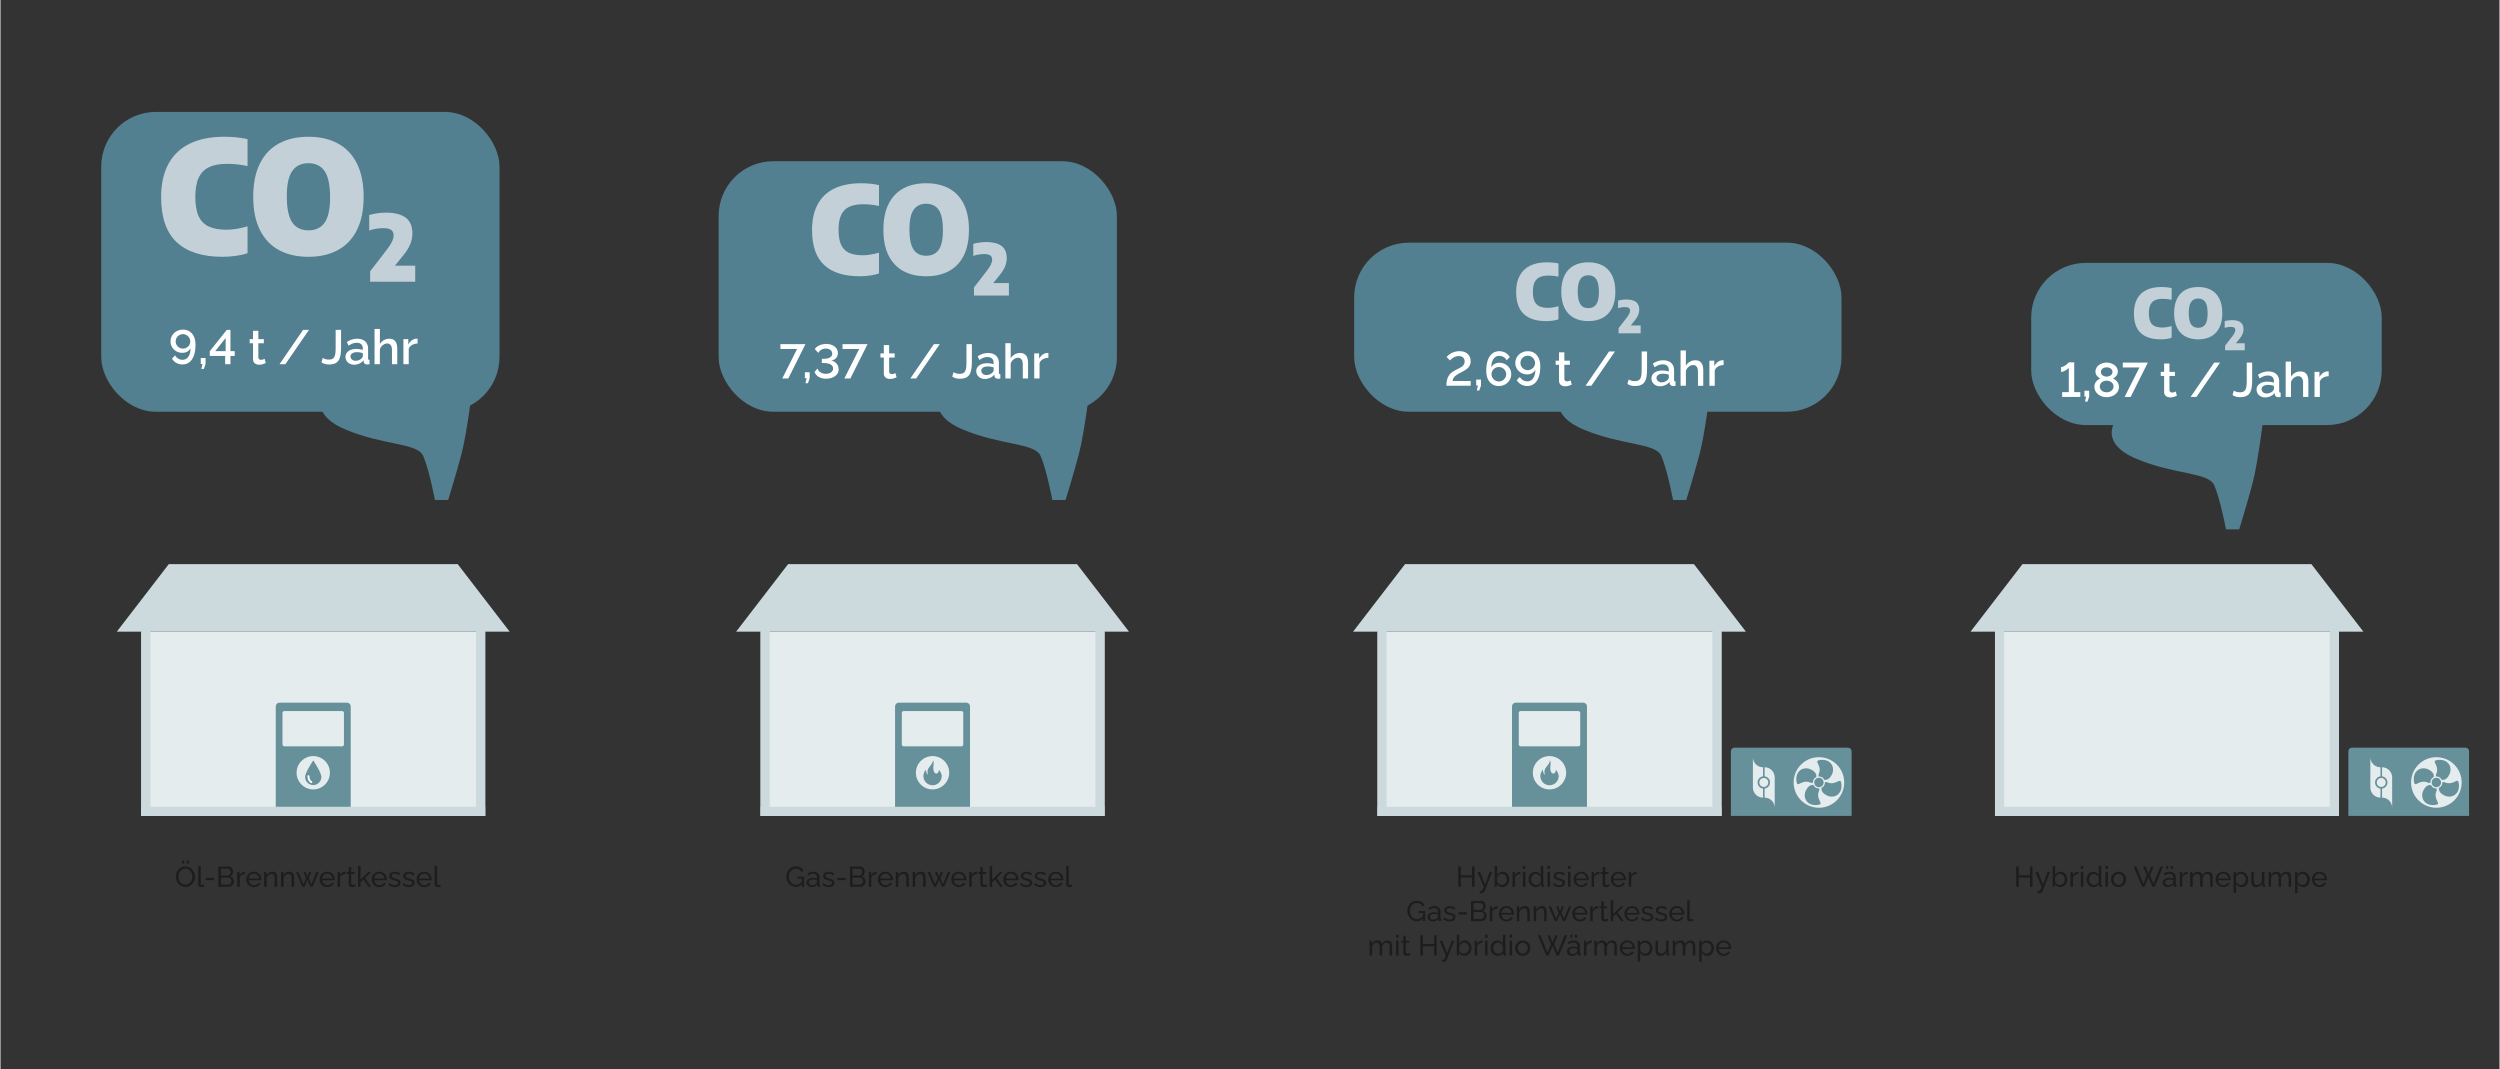
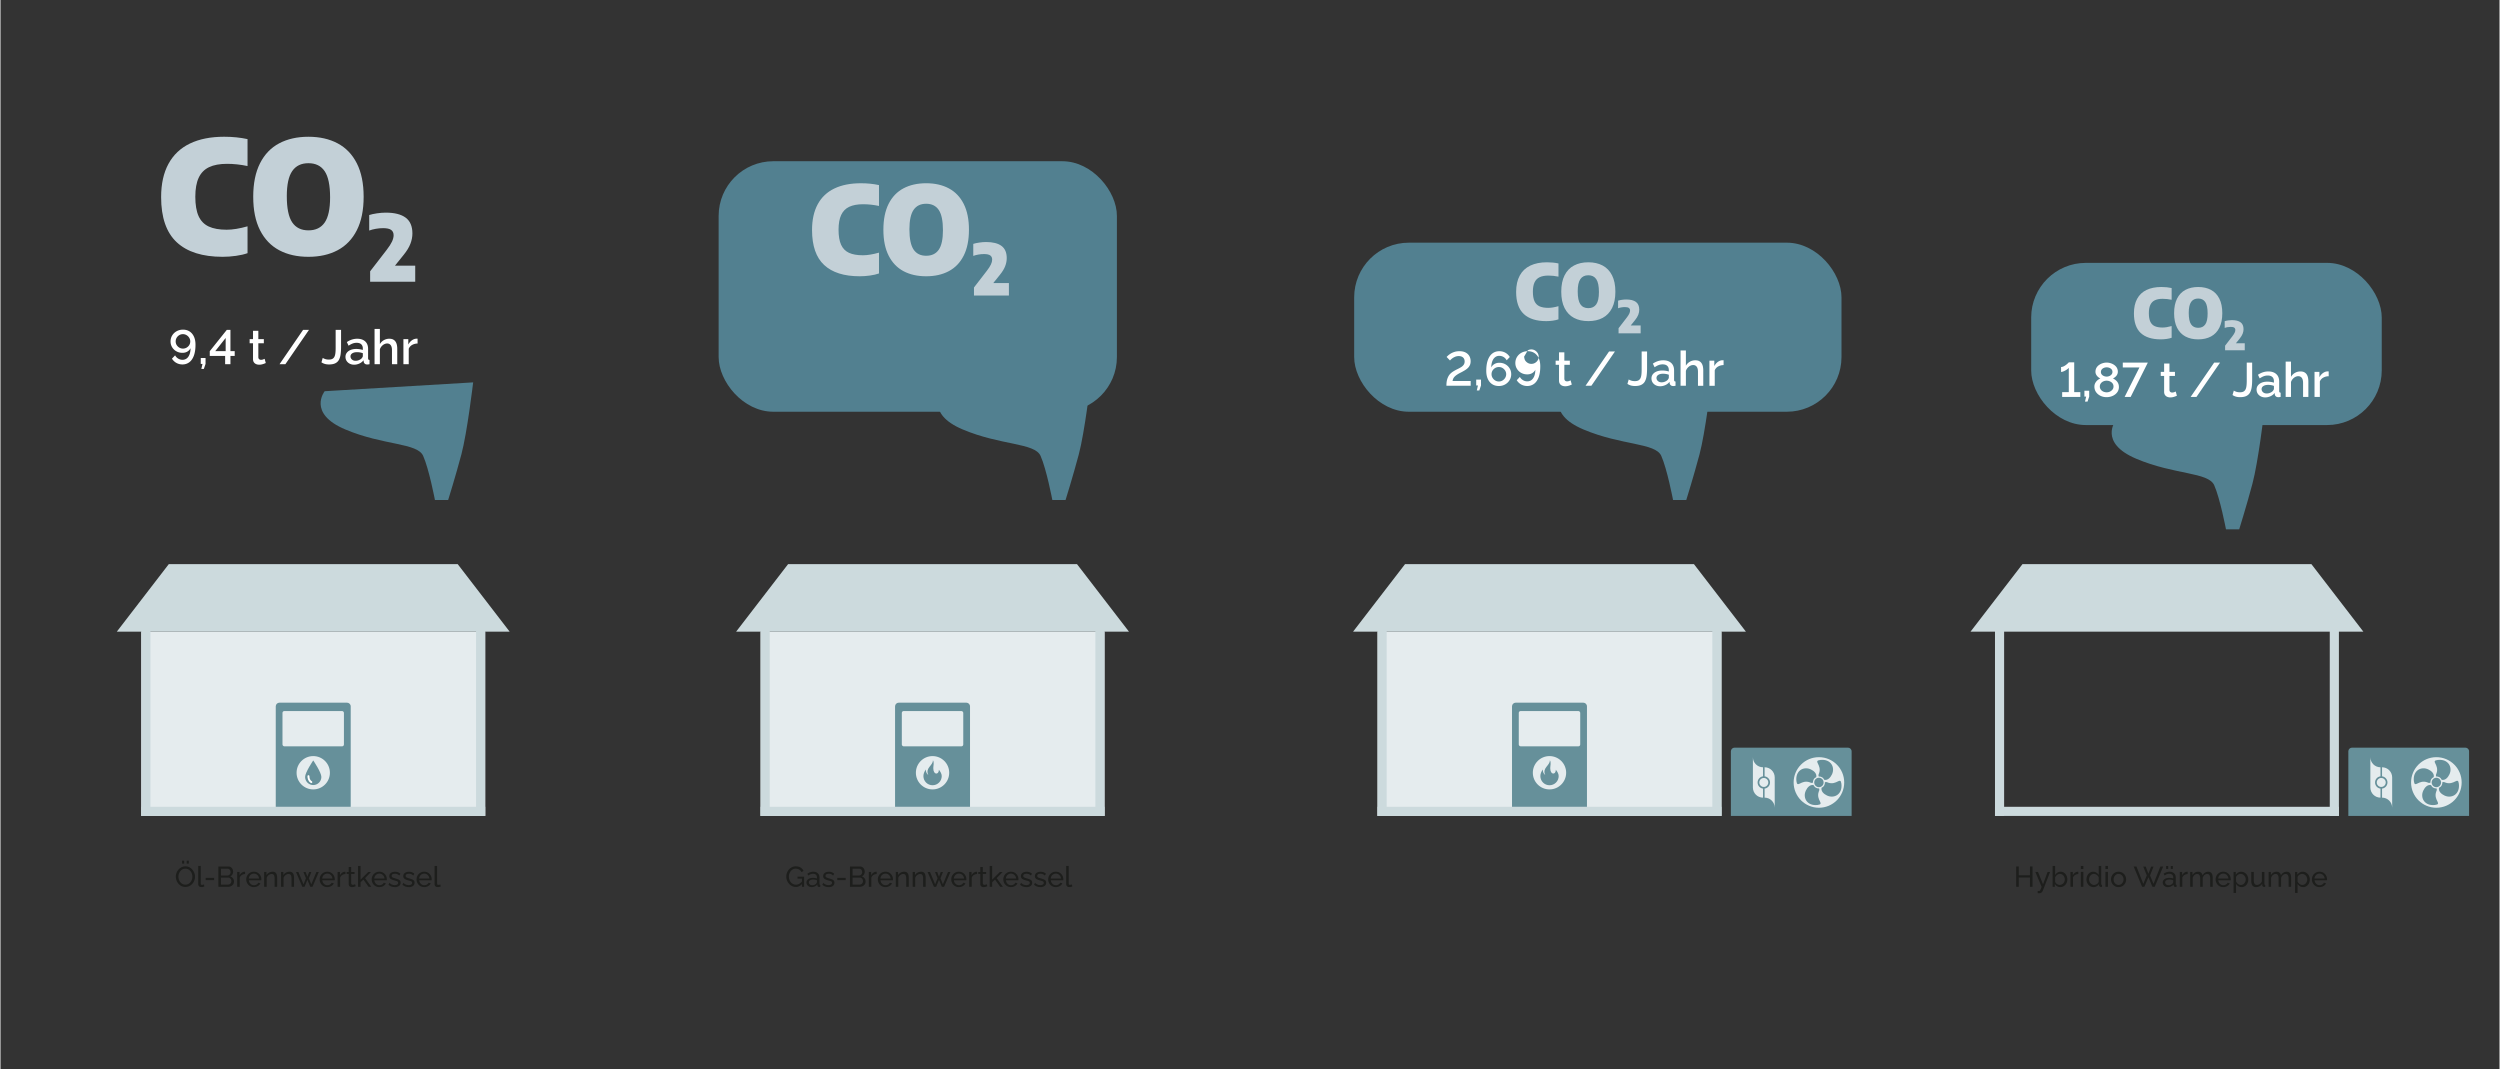
<svg xmlns="http://www.w3.org/2000/svg" viewBox="0 0 1920 821.65" width="1440" height="616">
  <rect x="0" y="0" width="1920" height="821.65" fill="#333333" stroke="none" />
  <defs>
    <style>.cls-3{fill:#1d1e1c}.cls-4{fill:#528090}.cls-5{fill:#ccdadd}.cls-6{fill-rule:evenodd}.cls-6,.cls-7{fill:#66909a}.cls-8{fill:#fff}.cls-9{fill:#e5ecee}.cls-10{fill:#c3d0d7}</style>
  </defs>
  <g id="Vector_-_Basis" data-name="Vector - Basis">
    <path d="M142.07 681.45c-1.1 0-2.1-.22-2.99-.66a7.374 7.374 0 0 1-2.32-1.79 8.434 8.434 0 0 1-1.51-2.55 8.249 8.249 0 0 1 1.59-8.43c.67-.74 1.45-1.33 2.34-1.76.89-.43 1.87-.65 2.93-.65s2.1.23 2.99.68c.89.45 1.66 1.06 2.31 1.83.65.76 1.14 1.61 1.5 2.55s.53 1.9.53 2.88c0 1.04-.18 2.04-.55 2.98-.37.95-.88 1.79-1.55 2.53a7.56 7.56 0 0 1-2.34 1.75c-.89.43-1.87.64-2.93.64Zm-5.35-7.92c0 .79.13 1.56.39 2.3.26.74.62 1.4 1.09 1.97.47.57 1.03 1.03 1.69 1.36.66.34 1.39.51 2.2.51s1.58-.18 2.24-.53c.66-.35 1.22-.82 1.68-1.41.46-.59.81-1.25 1.06-1.98.24-.73.36-1.47.36-2.22 0-.79-.13-1.55-.39-2.29-.26-.73-.62-1.39-1.1-1.97a5.261 5.261 0 0 0-1.69-1.36c-.65-.33-1.38-.49-2.17-.49-.84 0-1.58.17-2.24.52-.66.34-1.22.81-1.68 1.4-.46.59-.82 1.24-1.07 1.97-.25.73-.37 1.47-.37 2.23Zm2.8-10.03v-2.24h1.63v2.24h-1.63Zm3.56 0v-2.24h1.63v2.24h-1.63ZM151.92 665.28h1.94v13.15c0 .63.09 1.02.26 1.17.18.15.39.22.64.22.31 0 .6-.03.88-.1s.51-.14.7-.21l.31 1.58c-.32.13-.7.24-1.14.33s-.83.13-1.17.13c-.75 0-1.34-.21-1.77-.64s-.65-1.02-.65-1.79v-13.85ZM157.64 676.22v-1.76h6.49v1.76h-6.49ZM179.4 677.32c0 .81-.21 1.51-.62 2.11-.41.6-.96 1.07-1.66 1.41-.7.34-1.46.51-2.3.51h-7.41v-15.62h7.77c.73 0 1.37.19 1.9.58.54.39.95.89 1.23 1.5s.43 1.24.43 1.9c0 .76-.19 1.48-.58 2.15-.39.67-.94 1.16-1.66 1.49.89.26 1.6.75 2.12 1.46s.78 1.55.78 2.52Zm-10.01-9.88v5.21h4.97c.47 0 .88-.12 1.24-.35s.65-.55.86-.95c.21-.4.32-.83.32-1.3 0-.5-.1-.94-.3-1.33-.2-.39-.47-.7-.81-.93-.34-.24-.74-.35-1.18-.35h-5.1Zm8.01 9.53c0-.48-.11-.93-.32-1.34-.21-.41-.5-.74-.86-.99a2.11 2.11 0 0 0-1.24-.37h-5.59v5.37h5.43c.48 0 .92-.12 1.31-.37s.7-.58.92-.98c.23-.4.34-.84.34-1.31ZM187.94 671.55c-.97.01-1.82.26-2.56.74s-1.26 1.13-1.57 1.97v7.08h-1.94v-11.42h1.8v2.6c.4-.79.92-1.43 1.57-1.92s1.34-.77 2.06-.83h.37c.1 0 .19 0 .26.02v1.76ZM194.67 681.56c-.87 0-1.65-.16-2.37-.47-.71-.31-1.33-.74-1.85-1.29s-.92-1.18-1.21-1.89c-.29-.71-.43-1.47-.43-2.27 0-1.08.25-2.06.75-2.95.5-.89 1.19-1.6 2.08-2.14.89-.54 1.9-.81 3.05-.81s2.17.27 3.02.82a5.7 5.7 0 0 1 2 2.14c.48.88.72 1.83.72 2.85 0 .15 0 .29-.01.43 0 .14-.02.24-.03.32h-9.53c.06.74.27 1.4.63 1.97.36.57.83 1.02 1.4 1.35.57.33 1.19.49 1.85.49.7 0 1.37-.18 1.99-.53.62-.35 1.05-.81 1.29-1.39l1.67.46a4.44 4.44 0 0 1-1.11 1.5c-.49.44-1.07.79-1.74 1.03-.67.25-1.39.37-2.17.37Zm-3.87-6.6h7.83c-.06-.74-.27-1.39-.64-1.96s-.84-1.01-1.41-1.33c-.57-.32-1.2-.48-1.89-.48s-1.3.16-1.87.48c-.57.32-1.04.76-1.4 1.33s-.57 1.22-.63 1.96ZM212.55 681.34h-1.94v-6.37c0-1.21-.19-2.09-.56-2.65-.37-.56-.94-.84-1.7-.84-.53 0-1.05.13-1.57.39s-.98.61-1.39 1.05c-.4.44-.69.95-.87 1.53v6.88h-1.94v-11.42h1.76v2.47c.31-.54.7-1 1.19-1.4.48-.39 1.03-.7 1.65-.92.62-.22 1.26-.33 1.94-.33s1.21.12 1.66.36c.45.24.8.58 1.06 1 .26.43.44.94.55 1.52.11.58.17 1.21.17 1.9v6.81ZM225.53 681.34h-1.94v-6.37c0-1.21-.19-2.09-.56-2.65-.37-.56-.94-.84-1.7-.84-.53 0-1.05.13-1.57.39s-.98.61-1.39 1.05c-.4.44-.69.95-.87 1.53v6.88h-1.94v-11.42h1.76v2.47c.31-.54.7-1 1.19-1.4.48-.39 1.03-.7 1.65-.92.62-.22 1.26-.33 1.94-.33s1.21.12 1.66.36c.45.24.8.58 1.06 1 .26.43.44.94.55 1.52.11.58.17 1.21.17 1.9v6.81ZM242.72 669.93h1.87l-4.88 11.42h-1.69l-2.22-5.38-2.2 5.38h-1.69l-4.88-11.42h1.85l3.96 9.51 1.85-4.68-1.94-4.81h1.69l1.36 3.63 1.36-3.63h1.69l-1.91 4.81 1.85 4.68 3.94-9.51ZM251.08 681.56c-.87 0-1.65-.16-2.37-.47-.71-.31-1.33-.74-1.85-1.29s-.92-1.18-1.21-1.89c-.29-.71-.43-1.47-.43-2.27 0-1.08.25-2.06.75-2.95.5-.89 1.19-1.6 2.08-2.14.89-.54 1.9-.81 3.05-.81s2.17.27 3.02.82a5.7 5.7 0 0 1 2 2.14c.48.88.72 1.83.72 2.85 0 .15 0 .29-.01.43 0 .14-.02.24-.03.32h-9.53c.06.74.27 1.4.63 1.97.36.57.83 1.02 1.4 1.35.57.33 1.19.49 1.85.49.7 0 1.37-.18 1.99-.53.62-.35 1.05-.81 1.29-1.39l1.67.46a4.44 4.44 0 0 1-1.11 1.5c-.49.44-1.07.79-1.74 1.03-.67.25-1.39.37-2.17.37Zm-3.88-6.6h7.83c-.06-.74-.27-1.39-.64-1.96s-.84-1.01-1.41-1.33c-.57-.32-1.2-.48-1.89-.48s-1.3.16-1.87.48c-.57.32-1.04.76-1.4 1.33s-.57 1.22-.63 1.96ZM265.07 671.55c-.97.01-1.82.26-2.56.74s-1.26 1.13-1.57 1.97v7.08H259v-11.42h1.8v2.6c.4-.79.92-1.43 1.57-1.92s1.34-.77 2.06-.83h.37c.1 0 .19 0 .26.02v1.76ZM272.92 680.84c-.16.07-.38.17-.66.29-.28.12-.6.22-.97.31s-.76.13-1.17.13c-.47 0-.9-.08-1.3-.25-.4-.17-.71-.43-.95-.79-.23-.36-.35-.81-.35-1.35v-7.72h-1.56v-1.52h1.56v-3.83h1.94v3.83h2.57v1.52h-2.57v7.13c.03.41.17.71.42.91s.54.3.88.3c.38 0 .73-.07 1.06-.2.32-.13.54-.23.64-.29l.46 1.54ZM282.82 681.34l-3.98-5.57-2.18 2.04v3.53h-1.94v-16.06h1.94v10.52l5.94-5.87h2.09l-4.58 4.73 4.8 6.68h-2.09ZM291.07 681.56c-.87 0-1.65-.16-2.37-.47-.71-.31-1.33-.74-1.85-1.29s-.92-1.18-1.21-1.89c-.29-.71-.43-1.47-.43-2.27 0-1.08.25-2.06.75-2.95.5-.89 1.19-1.6 2.08-2.14.89-.54 1.9-.81 3.05-.81s2.17.27 3.02.82a5.7 5.7 0 0 1 2 2.14c.48.88.72 1.83.72 2.85 0 .15 0 .29-.01.43 0 .14-.02.24-.03.32h-9.53c.06.74.27 1.4.63 1.97.36.57.83 1.02 1.4 1.35.57.33 1.19.49 1.85.49.7 0 1.37-.18 1.99-.53.62-.35 1.05-.81 1.29-1.39l1.67.46a4.44 4.44 0 0 1-1.11 1.5c-.49.44-1.07.79-1.74 1.03-.67.25-1.39.37-2.17.37Zm-3.87-6.6h7.83c-.06-.74-.27-1.39-.64-1.96s-.84-1.01-1.41-1.33c-.57-.32-1.2-.48-1.89-.48s-1.3.16-1.87.48c-.57.32-1.04.76-1.4 1.33s-.57 1.22-.63 1.96ZM302.93 681.56c-.95 0-1.85-.16-2.68-.47-.84-.32-1.55-.79-2.16-1.42l.75-1.36c.66.62 1.32 1.06 1.98 1.32.66.26 1.33.4 2.02.4.79 0 1.44-.15 1.94-.44.5-.3.75-.73.75-1.31 0-.42-.13-.73-.39-.94-.26-.2-.62-.38-1.09-.51-.47-.14-1.03-.29-1.67-.47-.79-.23-1.46-.48-2-.74s-.95-.59-1.23-.98-.42-.89-.42-1.48c0-.73.19-1.34.57-1.85.38-.5.91-.88 1.57-1.15s1.43-.39 2.28-.39 1.62.13 2.31.4 1.28.65 1.78 1.17l-.88 1.34c-.46-.47-.95-.82-1.5-1.04-.54-.23-1.15-.34-1.83-.34-.4 0-.78.05-1.17.14-.38.09-.7.26-.95.5s-.37.58-.37 1.01c0 .36.1.65.3.86.2.21.49.39.88.53s.86.31 1.42.48c.87.25 1.62.5 2.25.74.64.25 1.13.57 1.48.96s.53.94.53 1.64c0 1.08-.41 1.92-1.23 2.52s-1.91.91-3.26.91ZM313.67 681.56c-.95 0-1.85-.16-2.68-.47-.84-.32-1.55-.79-2.16-1.42l.75-1.36c.66.62 1.32 1.06 1.98 1.32.66.26 1.33.4 2.02.4.79 0 1.44-.15 1.94-.44.5-.3.75-.73.75-1.31 0-.42-.13-.73-.39-.94-.26-.2-.62-.38-1.09-.51-.47-.14-1.03-.29-1.67-.47-.79-.23-1.46-.48-2-.74s-.95-.59-1.23-.98-.42-.89-.42-1.48c0-.73.19-1.34.57-1.85.38-.5.91-.88 1.57-1.15s1.43-.39 2.28-.39 1.62.13 2.31.4 1.28.65 1.78 1.17l-.88 1.34c-.46-.47-.95-.82-1.5-1.04-.54-.23-1.15-.34-1.83-.34-.4 0-.78.05-1.17.14-.38.09-.7.26-.95.5s-.37.58-.37 1.01c0 .36.1.65.3.86.2.21.49.39.88.53s.86.31 1.42.48c.87.25 1.62.5 2.25.74.64.25 1.13.57 1.48.96s.53.94.53 1.64c0 1.08-.41 1.92-1.23 2.52s-1.91.91-3.26.91ZM325.54 681.56c-.87 0-1.65-.16-2.37-.47-.71-.31-1.33-.74-1.85-1.29s-.92-1.18-1.21-1.89c-.29-.71-.43-1.47-.43-2.27 0-1.08.25-2.06.75-2.95.5-.89 1.19-1.6 2.08-2.14.89-.54 1.9-.81 3.05-.81s2.17.27 3.02.82a5.7 5.7 0 0 1 2 2.14c.48.88.72 1.83.72 2.85 0 .15 0 .29-.01.43 0 .14-.02.24-.03.32h-9.53c.06.74.27 1.4.63 1.97.36.57.83 1.02 1.4 1.35.57.33 1.19.49 1.85.49.7 0 1.37-.18 1.99-.53.62-.35 1.05-.81 1.29-1.39l1.67.46a4.44 4.44 0 0 1-1.11 1.5c-.49.44-1.07.79-1.74 1.03-.67.25-1.39.37-2.17.37Zm-3.87-6.6h7.83c-.06-.74-.27-1.39-.64-1.96s-.84-1.01-1.41-1.33c-.57-.32-1.2-.48-1.89-.48s-1.3.16-1.87.48c-.57.32-1.04.76-1.4 1.33s-.57 1.22-.63 1.96ZM333.51 665.28h1.94v13.15c0 .63.09 1.02.26 1.17.18.15.39.22.64.22.31 0 .6-.03.88-.1s.51-.14.7-.21l.31 1.58c-.32.13-.7.24-1.14.33s-.83.13-1.17.13c-.75 0-1.34-.21-1.77-.64s-.65-1.02-.65-1.79v-13.85Z" class="cls-3" />
    <g id="Haus_Oel" data-name="Haus Oel">
      <g id="haus">
        <path d="M108.18 485.29h264.23v141.59H108.18z" class="cls-9" />
        <path d="M108.18 619.86h264.23v7.02H108.18z" class="cls-5" />
        <path d="M365.39 485.29h7.02v141.59h-7.02zM108.18 485.29h7.02v141.59h-7.02zM129.3 433.43h221.98l39.91 51.86H89.39l39.91-51.86z" class="cls-5" />
      </g>
      <g id="gasbrenner">
        <path d="M269.09 619.86h-57.6v-77.17c0-1.56 1.27-2.83 2.83-2.83h51.93c1.56 0 2.83 1.27 2.83 2.83v77.17Z" class="cls-7" />
        <circle cx="240.29" cy="593.7" r="12.8" class="cls-9" />
        <path d="M246.54 596.91c0 3.45-2.8 6.25-6.25 6.25s-6.25-2.8-6.25-6.25 6.25-12.67 6.25-12.67 6.25 9.22 6.25 12.67Z" class="cls-6" />
        <path d="M236.61 596.32c0 1.47.29 3.39 2.21 4.57" style="stroke:#fff;stroke-linecap:round;stroke-linejoin:round;stroke-width:1.5px;fill-rule:evenodd;fill:none" />
        <rect width="47.21" height="27.12" x="216.66" y="546.29" class="cls-9" rx="1.42" ry="1.42" transform="rotate(-180 240.265 559.85)" />
      </g>
    </g>
    <path d="M611.01 681.45c-1.03 0-1.98-.22-2.87-.67a7.674 7.674 0 0 1-2.32-1.8 8.603 8.603 0 0 1-1.54-2.55c-.37-.95-.55-1.92-.55-2.94a8.266 8.266 0 0 1 2.08-5.52c.65-.73 1.42-1.31 2.31-1.73.89-.42 1.85-.63 2.89-.63 1.51 0 2.76.32 3.74.95s1.72 1.45 2.22 2.46l-1.52 1.06c-.45-.91-1.08-1.58-1.87-2.02-.79-.44-1.66-.66-2.62-.66-.79 0-1.51.17-2.16.51-.65.34-1.2.8-1.66 1.38-.46.58-.81 1.24-1.06 1.97-.24.73-.36 1.5-.36 2.29 0 .84.14 1.62.41 2.37.27.74.66 1.39 1.15 1.96s1.08 1.01 1.74 1.33c.66.32 1.37.48 2.13.48.89 0 1.75-.23 2.55-.68.81-.45 1.57-1.15 2.29-2.09v2.05c-1.41 1.67-3.07 2.51-4.99 2.51Zm4.75-6.4h-3.37v-1.5h5.04v7.79h-1.67v-6.29ZM619.23 678.04c0-.73.21-1.36.63-1.89s.99-.94 1.73-1.24c.73-.29 1.58-.44 2.55-.44.51 0 1.06.04 1.63.12.57.08 1.08.2 1.52.36v-.83c0-.87-.26-1.55-.79-2.05-.53-.5-1.28-.75-2.24-.75-.63 0-1.24.11-1.81.34s-1.19.55-1.84.98l-.7-1.36c.75-.51 1.5-.9 2.24-1.15s1.53-.39 2.33-.39c1.47 0 2.62.4 3.48 1.21.85.81 1.28 1.93 1.28 3.37v4.82c0 .23.05.4.14.51.1.11.25.17.47.19v1.5c-.19.03-.36.05-.5.07-.14.01-.25.02-.34.02-.46 0-.8-.12-1.02-.37s-.36-.51-.38-.79l-.04-.73c-.5.65-1.15 1.14-1.96 1.5-.81.35-1.61.53-2.4.53s-1.44-.16-2.05-.47c-.6-.31-1.07-.74-1.41-1.27s-.51-1.13-.51-1.78Zm7.48.81c.18-.2.31-.41.42-.62.1-.21.15-.39.15-.53v-1.42a8.303 8.303 0 0 0-2.9-.54c-.98 0-1.78.19-2.39.58-.61.38-.91.91-.91 1.58 0 .36.1.72.3 1.06.2.34.49.62.88.84.39.22.87.33 1.44.33.6 0 1.17-.12 1.72-.36.54-.24.98-.54 1.3-.9ZM636.26 681.56c-.95 0-1.85-.16-2.68-.47-.84-.32-1.55-.79-2.16-1.42l.75-1.36c.66.62 1.32 1.06 1.98 1.32.66.26 1.33.4 2.02.4.79 0 1.44-.15 1.94-.44.5-.3.75-.73.75-1.31 0-.42-.13-.73-.39-.94-.26-.2-.62-.38-1.09-.51-.47-.14-1.03-.29-1.67-.47-.79-.23-1.46-.48-2-.74s-.95-.59-1.23-.98-.42-.89-.42-1.48c0-.73.19-1.34.57-1.85.38-.5.91-.88 1.57-1.15s1.43-.39 2.28-.39 1.62.13 2.31.4 1.28.65 1.78 1.17l-.88 1.34c-.46-.47-.95-.82-1.5-1.04-.54-.23-1.15-.34-1.83-.34-.4 0-.78.05-1.17.14-.38.09-.7.26-.95.5s-.37.58-.37 1.01c0 .36.1.65.3.86.2.21.49.39.88.53s.86.31 1.42.48c.87.25 1.62.5 2.25.74.64.25 1.13.57 1.48.96s.53.94.53 1.64c0 1.08-.41 1.92-1.23 2.52s-1.91.91-3.26.91ZM642.9 676.22v-1.76h6.49v1.76h-6.49ZM664.66 677.32c0 .81-.21 1.51-.62 2.11-.41.6-.96 1.07-1.66 1.41-.7.34-1.46.51-2.3.51h-7.41v-15.62h7.77c.73 0 1.37.19 1.9.58.54.39.95.89 1.23 1.5s.43 1.24.43 1.9c0 .76-.19 1.48-.58 2.15-.39.67-.94 1.16-1.66 1.49.89.26 1.6.75 2.12 1.46s.78 1.55.78 2.52Zm-10.01-9.88v5.21h4.97c.47 0 .88-.12 1.24-.35s.65-.55.86-.95c.21-.4.32-.83.32-1.3 0-.5-.1-.94-.3-1.33-.2-.39-.47-.7-.81-.93-.34-.24-.74-.35-1.18-.35h-5.1Zm8.01 9.53c0-.48-.11-.93-.32-1.34-.21-.41-.5-.74-.86-.99a2.11 2.11 0 0 0-1.24-.37h-5.59v5.37h5.43c.48 0 .92-.12 1.31-.37s.7-.58.92-.98c.23-.4.34-.84.34-1.31ZM673.2 671.55c-.97.01-1.82.26-2.56.74s-1.26 1.13-1.57 1.97v7.08h-1.94v-11.42h1.8v2.6c.4-.79.92-1.43 1.57-1.92s1.34-.77 2.06-.83h.37c.1 0 .19 0 .26.02v1.76ZM679.93 681.56c-.87 0-1.65-.16-2.37-.47-.71-.31-1.33-.74-1.85-1.29s-.92-1.18-1.21-1.89c-.29-.71-.43-1.47-.43-2.27 0-1.08.25-2.06.75-2.95.5-.89 1.19-1.6 2.08-2.14.89-.54 1.9-.81 3.05-.81s2.17.27 3.02.82a5.7 5.7 0 0 1 2 2.14c.48.88.72 1.83.72 2.85 0 .15 0 .29-.01.43 0 .14-.02.24-.03.32h-9.53c.06.74.27 1.4.63 1.97.36.57.83 1.02 1.4 1.35.57.33 1.19.49 1.85.49.7 0 1.37-.18 1.99-.53.62-.35 1.05-.81 1.29-1.39l1.67.46a4.44 4.44 0 0 1-1.11 1.5c-.49.44-1.07.79-1.74 1.03-.67.25-1.39.37-2.17.37Zm-3.87-6.6h7.83c-.06-.74-.27-1.39-.64-1.96s-.84-1.01-1.41-1.33c-.57-.32-1.2-.48-1.89-.48s-1.3.16-1.87.48c-.57.32-1.04.76-1.4 1.33s-.57 1.22-.63 1.96ZM697.82 681.34h-1.94v-6.37c0-1.21-.19-2.09-.56-2.65-.37-.56-.94-.84-1.7-.84-.53 0-1.05.13-1.57.39s-.98.61-1.39 1.05c-.4.44-.69.95-.87 1.53v6.88h-1.94v-11.42h1.76v2.47c.31-.54.7-1 1.19-1.4.48-.39 1.03-.7 1.65-.92.62-.22 1.26-.33 1.94-.33s1.21.12 1.66.36c.45.24.8.58 1.06 1 .26.43.44.94.55 1.52.11.58.17 1.21.17 1.9v6.81ZM710.8 681.34h-1.94v-6.37c0-1.21-.19-2.09-.56-2.65-.37-.56-.94-.84-1.7-.84-.53 0-1.05.13-1.57.39s-.98.61-1.39 1.05c-.4.44-.69.95-.87 1.53v6.88h-1.94v-11.42h1.76v2.47c.31-.54.7-1 1.19-1.4.48-.39 1.03-.7 1.65-.92.62-.22 1.26-.33 1.94-.33s1.21.12 1.66.36c.45.24.8.58 1.06 1 .26.43.44.94.55 1.52.11.58.17 1.21.17 1.9v6.81ZM727.98 669.93h1.87l-4.88 11.42h-1.69l-2.22-5.38-2.2 5.38h-1.69l-4.88-11.42h1.85l3.96 9.51 1.85-4.68-1.94-4.81h1.69l1.36 3.63 1.36-3.63h1.69l-1.91 4.81 1.85 4.68 3.94-9.51ZM736.34 681.56c-.87 0-1.65-.16-2.37-.47-.71-.31-1.33-.74-1.85-1.29s-.92-1.18-1.21-1.89c-.29-.71-.43-1.47-.43-2.27 0-1.08.25-2.06.75-2.95.5-.89 1.19-1.6 2.08-2.14.89-.54 1.9-.81 3.05-.81s2.17.27 3.02.82a5.7 5.7 0 0 1 2 2.14c.48.88.72 1.83.72 2.85 0 .15 0 .29-.01.43 0 .14-.02.24-.03.32h-9.53c.06.74.27 1.4.63 1.97.36.57.83 1.02 1.4 1.35.57.33 1.19.49 1.85.49.7 0 1.37-.18 1.99-.53.62-.35 1.05-.81 1.29-1.39l1.67.46a4.44 4.44 0 0 1-1.11 1.5c-.49.44-1.07.79-1.74 1.03-.67.25-1.39.37-2.17.37Zm-3.87-6.6h7.83c-.06-.74-.27-1.39-.64-1.96s-.84-1.01-1.41-1.33c-.57-.32-1.2-.48-1.89-.48s-1.3.16-1.87.48c-.57.32-1.04.76-1.4 1.33s-.57 1.22-.63 1.96ZM750.33 671.55c-.97.01-1.82.26-2.56.74s-1.26 1.13-1.57 1.97v7.08h-1.94v-11.42h1.8v2.6c.4-.79.92-1.43 1.57-1.92s1.34-.77 2.06-.83h.37c.1 0 .19 0 .26.02v1.76ZM758.18 680.84c-.16.07-.38.17-.66.29-.28.12-.6.22-.97.31s-.76.13-1.17.13c-.47 0-.9-.08-1.3-.25-.4-.17-.71-.43-.95-.79-.23-.36-.35-.81-.35-1.35v-7.72h-1.56v-1.52h1.56v-3.83h1.94v3.83h2.57v1.52h-2.57v7.13c.03.41.17.71.42.91s.54.3.88.3c.38 0 .73-.07 1.06-.2.32-.13.54-.23.64-.29l.46 1.54ZM768.08 681.34l-3.98-5.57-2.18 2.04v3.53h-1.94v-16.06h1.94v10.52l5.94-5.87h2.09l-4.58 4.73 4.8 6.68h-2.09ZM776.33 681.56c-.87 0-1.65-.16-2.37-.47-.71-.31-1.33-.74-1.85-1.29s-.92-1.18-1.21-1.89c-.29-.71-.43-1.47-.43-2.27 0-1.08.25-2.06.75-2.95.5-.89 1.19-1.6 2.08-2.14.89-.54 1.9-.81 3.05-.81s2.17.27 3.02.82a5.7 5.7 0 0 1 2 2.14c.48.88.72 1.83.72 2.85 0 .15 0 .29-.01.43 0 .14-.02.24-.03.32h-9.53c.06.74.27 1.4.63 1.97.36.57.83 1.02 1.4 1.35.57.33 1.19.49 1.85.49.7 0 1.37-.18 1.99-.53.62-.35 1.05-.81 1.29-1.39l1.67.46a4.44 4.44 0 0 1-1.11 1.5c-.49.44-1.07.79-1.74 1.03-.67.25-1.39.37-2.17.37Zm-3.87-6.6h7.83c-.06-.74-.27-1.39-.64-1.96s-.84-1.01-1.41-1.33c-.57-.32-1.2-.48-1.89-.48s-1.3.16-1.87.48c-.57.32-1.04.76-1.4 1.33s-.57 1.22-.63 1.96ZM788.19 681.56c-.95 0-1.85-.16-2.68-.47-.84-.32-1.55-.79-2.16-1.42l.75-1.36c.66.62 1.32 1.06 1.98 1.32.66.26 1.33.4 2.02.4.79 0 1.44-.15 1.94-.44.5-.3.75-.73.75-1.31 0-.42-.13-.73-.39-.94-.26-.2-.62-.38-1.09-.51-.47-.14-1.03-.29-1.67-.47-.79-.23-1.46-.48-2-.74s-.95-.59-1.23-.98-.42-.89-.42-1.48c0-.73.19-1.34.57-1.85.38-.5.91-.88 1.57-1.15s1.43-.39 2.28-.39 1.62.13 2.31.4 1.28.65 1.78 1.17l-.88 1.34c-.46-.47-.95-.82-1.5-1.04-.54-.23-1.15-.34-1.83-.34-.4 0-.78.05-1.17.14-.38.09-.7.26-.95.5s-.37.58-.37 1.01c0 .36.1.65.3.86.2.21.49.39.88.53s.86.31 1.42.48c.87.25 1.62.5 2.25.74.64.25 1.13.57 1.48.96s.53.94.53 1.64c0 1.08-.41 1.92-1.23 2.52s-1.91.91-3.26.91ZM798.93 681.56c-.95 0-1.85-.16-2.68-.47-.84-.32-1.55-.79-2.16-1.42l.75-1.36c.66.62 1.32 1.06 1.98 1.32.66.26 1.33.4 2.02.4.79 0 1.44-.15 1.94-.44.5-.3.75-.73.75-1.31 0-.42-.13-.73-.39-.94-.26-.2-.62-.38-1.09-.51-.47-.14-1.03-.29-1.67-.47-.79-.23-1.46-.48-2-.74s-.95-.59-1.23-.98-.42-.89-.42-1.48c0-.73.19-1.34.57-1.85.38-.5.91-.88 1.57-1.15s1.43-.39 2.28-.39 1.62.13 2.31.4 1.28.65 1.78 1.17l-.88 1.34c-.46-.47-.95-.82-1.5-1.04-.54-.23-1.15-.34-1.83-.34-.4 0-.78.05-1.17.14-.38.09-.7.26-.95.5s-.37.58-.37 1.01c0 .36.1.65.3.86.2.21.49.39.88.53s.86.31 1.42.48c.87.25 1.62.5 2.25.74.64.25 1.13.57 1.48.96s.53.94.53 1.64c0 1.08-.41 1.92-1.23 2.52s-1.91.91-3.26.91ZM810.81 681.56c-.87 0-1.65-.16-2.37-.47-.71-.31-1.33-.74-1.85-1.29s-.92-1.18-1.21-1.89c-.29-.71-.43-1.47-.43-2.27 0-1.08.25-2.06.75-2.95.5-.89 1.19-1.6 2.08-2.14.89-.54 1.9-.81 3.05-.81s2.17.27 3.02.82a5.7 5.7 0 0 1 2 2.14c.48.88.72 1.83.72 2.85 0 .15 0 .29-.01.43 0 .14-.02.24-.03.32H807c.06.74.27 1.4.63 1.97.36.57.83 1.02 1.4 1.35.57.33 1.19.49 1.85.49.7 0 1.37-.18 1.99-.53.62-.35 1.05-.81 1.29-1.39l1.67.46a4.44 4.44 0 0 1-1.11 1.5c-.49.44-1.07.79-1.74 1.03-.67.25-1.39.37-2.17.37Zm-3.88-6.6h7.83c-.06-.74-.27-1.39-.64-1.96s-.84-1.01-1.41-1.33c-.57-.32-1.2-.48-1.89-.48s-1.3.16-1.87.48c-.57.32-1.04.76-1.4 1.33s-.57 1.22-.63 1.96ZM818.77 665.28h1.94v13.15c0 .63.09 1.02.26 1.17.18.15.39.22.64.22.31 0 .6-.03.88-.1s.51-.14.7-.21l.31 1.58c-.32.13-.7.24-1.14.33s-.83.13-1.17.13c-.75 0-1.34-.21-1.77-.64s-.65-1.02-.65-1.79v-13.85Z" class="cls-3" />
    <g id="Haus_Gas" data-name="Haus Gas">
      <path d="M583.99 485.29h264.23v141.59H583.99z" class="cls-9" />
      <path d="M583.99 619.86h264.23v7.02H583.99z" class="cls-5" />
      <path d="M841.2 485.29h7.02v141.59h-7.02zM583.99 485.29h7.02v141.59h-7.02zM605.11 433.43h221.98L867 485.29H565.2l39.91-51.86z" class="cls-5" />
      <path d="M744.9 619.86h-57.6v-77.17c0-1.56 1.27-2.83 2.83-2.83h51.93c1.56 0 2.83 1.27 2.83 2.83v77.17Z" class="cls-7" />
      <circle cx="716.1" cy="593.7" r="12.8" class="cls-9" />
      <path d="M720.98 591.44c0 3.93-4.31 4.2-4.31-1.29 0-1.76.83-4.49-.28-6.05.1 4.18-6.12 5.8-3.56 11.28 0 0-2.03-1.25-1.83-4.23-1.1 1.52-1.92 3.22-1.92 5.11 0 3.89 3.15 7.04 7.04 7.04s7.04-3.15 7.04-7.04c0-1.72-.95-3.32-2.16-4.83Z" class="cls-7" />
      <rect width="47.21" height="27.12" x="692.5" y="546.29" class="cls-9" rx="1.42" ry="1.42" transform="rotate(-180 716.1 559.85)" />
    </g>
-     <path d="M1132.54 665.72v15.62h-1.98v-7.11h-8.6v7.11h-1.98v-15.62h1.98v6.75h8.6v-6.75h1.98ZM1136.5 684.47c.19.01.38.03.57.05.19.02.34.03.44.03.23 0 .44-.08.62-.24.18-.16.37-.47.58-.93.21-.46.49-1.13.83-2.02l-4.86-11.44h2.05l3.87 9.49 3.5-9.49h1.91l-5.59 14.44c-.13.34-.33.65-.58.95-.26.3-.58.54-.98.71-.4.17-.87.26-1.43.26-.13 0-.27 0-.41-.02-.14-.01-.31-.04-.52-.09v-1.72ZM1153.86 681.56c-.89 0-1.71-.22-2.44-.66a5.027 5.027 0 0 1-1.74-1.72v2.16h-1.72v-16.06h1.94v6.95c.48-.75 1.08-1.35 1.78-1.8.7-.45 1.53-.68 2.46-.68.79 0 1.5.16 2.13.49.63.33 1.17.77 1.62 1.33s.79 1.19 1.03 1.9.36 1.45.36 2.22-.14 1.55-.41 2.26-.66 1.33-1.16 1.88-1.07.97-1.73 1.28c-.65.31-1.37.46-2.15.46Zm-.48-1.67c.57 0 1.1-.12 1.58-.35.48-.23.9-.54 1.25-.94.35-.39.62-.84.81-1.35s.29-1.03.29-1.57c0-.74-.16-1.44-.47-2.09-.32-.65-.76-1.18-1.32-1.58s-1.22-.6-1.97-.6c-.54 0-1.05.12-1.52.37s-.88.57-1.24.97-.66.84-.89 1.32v3.29c.07.36.23.7.46 1s.52.57.86.79c.34.23.69.4 1.07.53.37.13.74.2 1.09.2ZM1167.74 671.55c-.97.01-1.82.26-2.56.74s-1.26 1.13-1.57 1.97v7.08h-1.94v-11.42h1.8v2.6c.4-.79.92-1.43 1.57-1.92s1.34-.77 2.06-.83h.37c.1 0 .19 0 .26.02v1.76ZM1169.66 667.7v-2.42h1.94v2.42h-1.94Zm0 13.64v-11.48h1.94v11.48h-1.94ZM1173.97 675.67c0-1.08.22-2.06.67-2.96.45-.9 1.06-1.61 1.85-2.15.78-.54 1.68-.81 2.69-.81.92 0 1.75.24 2.49.73s1.31 1.07 1.72 1.76v-6.95h1.94v13.86c0 .23.05.41.14.52.1.11.25.17.47.19v1.5c-.37.06-.65.09-.86.09-.38 0-.71-.13-1-.4-.29-.26-.43-.56-.43-.88v-.97c-.46.73-1.06 1.31-1.83 1.74-.76.42-1.55.64-2.38.64s-1.52-.16-2.19-.47c-.67-.31-1.25-.75-1.74-1.3s-.87-1.18-1.14-1.89-.41-1.45-.41-2.24Zm9.42 1.67v-3.27c-.18-.49-.46-.94-.86-1.34-.4-.4-.84-.72-1.33-.96-.49-.24-.98-.36-1.46-.36-.57 0-1.09.12-1.55.36-.46.24-.86.56-1.19.96-.33.4-.58.85-.76 1.36-.18.51-.26 1.04-.26 1.59s.1 1.1.3 1.61c.2.51.48.96.84 1.35.36.39.78.7 1.25.92.48.22.99.33 1.55.33.35 0 .71-.07 1.09-.2.37-.13.73-.31 1.07-.54.34-.23.62-.5.86-.82.23-.31.39-.64.46-.99ZM1188.56 667.7v-2.42h1.94v2.42h-1.94Zm0 13.64v-11.48h1.94v11.48h-1.94ZM1197.55 681.56c-.95 0-1.85-.16-2.68-.47-.84-.32-1.55-.79-2.16-1.42l.75-1.36c.66.62 1.32 1.06 1.98 1.32.66.26 1.33.4 2.02.4.79 0 1.44-.15 1.94-.44.5-.3.75-.73.75-1.31 0-.42-.13-.73-.39-.94s-.62-.38-1.09-.51c-.47-.14-1.03-.29-1.67-.47-.79-.23-1.46-.48-2-.74s-.95-.59-1.23-.98-.42-.89-.42-1.48c0-.73.19-1.34.57-1.85.38-.5.91-.88 1.57-1.15.67-.26 1.43-.39 2.28-.39s1.62.13 2.31.4 1.28.65 1.78 1.17l-.88 1.34c-.46-.47-.95-.82-1.5-1.04-.54-.23-1.15-.34-1.83-.34-.4 0-.79.05-1.17.14-.38.09-.7.26-.95.5s-.37.58-.37 1.01c0 .36.1.65.3.86.2.21.49.39.88.53s.86.31 1.42.48c.87.25 1.62.5 2.25.74.64.25 1.13.57 1.48.96.35.39.53.94.53 1.64 0 1.08-.41 1.92-1.23 2.52s-1.91.91-3.26.91ZM1204.35 667.7v-2.42h1.94v2.42h-1.94Zm0 13.64v-11.48h1.94v11.48h-1.94ZM1214.49 681.56c-.87 0-1.65-.16-2.37-.47-.71-.31-1.33-.74-1.85-1.29s-.92-1.18-1.21-1.89c-.29-.71-.43-1.47-.43-2.27 0-1.08.25-2.06.75-2.95.5-.89 1.19-1.6 2.08-2.14.89-.54 1.9-.81 3.05-.81s2.17.27 3.02.82a5.7 5.7 0 0 1 2 2.14c.48.88.72 1.83.72 2.85 0 .15 0 .29-.01.43 0 .14-.02.24-.03.32h-9.53c.06.74.27 1.4.63 1.97.36.57.83 1.02 1.4 1.35.57.33 1.19.49 1.85.49.7 0 1.37-.18 1.99-.53.62-.35 1.05-.81 1.29-1.39l1.67.46a4.44 4.44 0 0 1-1.11 1.5c-.49.44-1.07.79-1.74 1.03s-1.39.37-2.17.37Zm-3.87-6.6h7.83c-.06-.74-.27-1.39-.64-1.96-.37-.57-.84-1.01-1.41-1.33-.57-.32-1.2-.48-1.89-.48s-1.3.16-1.87.48c-.57.32-1.04.76-1.4 1.33s-.57 1.22-.63 1.96ZM1228.49 671.55c-.97.01-1.82.26-2.56.74s-1.26 1.13-1.57 1.97v7.08h-1.94v-11.42h1.8v2.6c.4-.79.92-1.43 1.57-1.92s1.34-.77 2.06-.83h.37c.1 0 .19 0 .26.02v1.76ZM1236.34 680.84c-.16.07-.38.17-.66.29-.28.12-.6.22-.97.31s-.75.13-1.17.13c-.47 0-.9-.08-1.3-.25-.4-.17-.71-.43-.95-.79s-.35-.81-.35-1.35v-7.72h-1.56v-1.52h1.56v-3.83h1.94v3.83h2.57v1.52h-2.57v7.13c.03.41.17.71.42.91.25.2.54.3.88.3.38 0 .73-.07 1.06-.2.32-.13.54-.23.64-.29l.46 1.54ZM1243.07 681.56c-.87 0-1.65-.16-2.37-.47-.71-.31-1.33-.74-1.85-1.29s-.92-1.18-1.21-1.89c-.29-.71-.43-1.47-.43-2.27 0-1.08.25-2.06.75-2.95.5-.89 1.19-1.6 2.08-2.14s1.9-.81 3.05-.81 2.17.27 3.03.82a5.7 5.7 0 0 1 2 2.14c.48.88.71 1.83.71 2.85 0 .15 0 .29-.01.43 0 .14-.02.24-.03.32h-9.53c.06.74.27 1.4.63 1.97.36.57.83 1.02 1.4 1.35s1.19.49 1.85.49c.7 0 1.37-.18 1.99-.53.62-.35 1.05-.81 1.29-1.39l1.67.46a4.44 4.44 0 0 1-1.11 1.5c-.49.44-1.07.79-1.74 1.03-.67.25-1.39.37-2.17.37Zm-3.87-6.6h7.83c-.06-.74-.27-1.39-.64-1.96-.37-.57-.84-1.01-1.41-1.33-.57-.32-1.2-.48-1.89-.48s-1.3.16-1.87.48c-.57.32-1.04.76-1.4 1.33s-.57 1.22-.63 1.96ZM1257.06 671.55c-.97.01-1.82.26-2.56.74s-1.26 1.13-1.57 1.97v7.08h-1.94v-11.42h1.8v2.6c.4-.79.92-1.43 1.57-1.92s1.34-.77 2.06-.83h.37c.1 0 .19 0 .26.02v1.76ZM1088.14 707.85c-1.03 0-1.98-.22-2.87-.67a7.674 7.674 0 0 1-2.32-1.8 8.603 8.603 0 0 1-1.54-2.55c-.37-.95-.55-1.92-.55-2.94a8.266 8.266 0 0 1 2.08-5.52c.65-.73 1.42-1.31 2.31-1.73s1.85-.63 2.89-.63c1.51 0 2.76.32 3.74.95.98.63 1.72 1.45 2.22 2.46l-1.52 1.06c-.45-.91-1.08-1.58-1.87-2.02-.79-.44-1.66-.66-2.62-.66-.79 0-1.51.17-2.16.51-.65.34-1.2.8-1.66 1.38s-.81 1.24-1.06 1.97c-.24.73-.36 1.5-.36 2.29 0 .84.14 1.62.41 2.37.27.74.66 1.39 1.15 1.96.5.56 1.08 1.01 1.74 1.33.66.32 1.37.48 2.13.48.89 0 1.75-.23 2.55-.68.81-.46 1.57-1.15 2.29-2.09v2.05c-1.41 1.67-3.07 2.51-4.99 2.51Zm4.75-6.4h-3.37v-1.5h5.04v7.79h-1.67v-6.29ZM1096.37 704.44c0-.73.21-1.36.63-1.89s.99-.94 1.73-1.24c.73-.29 1.58-.44 2.55-.44.51 0 1.06.04 1.63.12.57.08 1.08.2 1.52.36v-.83c0-.87-.26-1.55-.79-2.05-.53-.5-1.28-.75-2.24-.75-.63 0-1.24.11-1.81.34-.58.23-1.19.55-1.84.98l-.7-1.36c.75-.51 1.5-.9 2.24-1.16a7.07 7.07 0 0 1 2.33-.38c1.47 0 2.62.4 3.48 1.21.85.81 1.28 1.93 1.28 3.37v4.82c0 .23.05.4.14.51s.25.17.47.18v1.5c-.19.03-.36.05-.5.07-.14.01-.25.02-.34.02-.46 0-.8-.12-1.02-.37-.23-.25-.36-.51-.38-.79l-.04-.73c-.5.65-1.15 1.14-1.96 1.5-.81.35-1.61.53-2.4.53s-1.44-.16-2.05-.47-1.07-.74-1.41-1.27c-.34-.53-.51-1.13-.51-1.78Zm7.48.81c.18-.2.31-.41.42-.62.1-.21.15-.39.15-.53v-1.42a8.303 8.303 0 0 0-2.9-.54c-.98 0-1.78.19-2.39.58s-.91.91-.91 1.58c0 .36.1.71.3 1.06.2.34.49.62.88.84.39.22.87.33 1.44.33.6 0 1.17-.12 1.72-.36.54-.24.98-.54 1.3-.9ZM1113.39 707.96c-.95 0-1.85-.16-2.68-.47s-1.55-.79-2.16-1.42l.75-1.36c.66.62 1.32 1.06 1.98 1.32.66.26 1.33.4 2.02.4.79 0 1.44-.15 1.94-.45.5-.3.75-.73.75-1.31 0-.42-.13-.74-.39-.94-.26-.2-.62-.38-1.09-.51-.47-.14-1.03-.29-1.67-.47-.79-.23-1.46-.48-2-.74s-.95-.59-1.23-.98-.42-.89-.42-1.49c0-.73.19-1.34.57-1.84.38-.5.91-.88 1.57-1.15.67-.26 1.43-.39 2.28-.39s1.62.13 2.31.4c.69.26 1.28.65 1.78 1.17l-.88 1.34c-.46-.47-.95-.82-1.5-1.04-.54-.23-1.15-.34-1.83-.34-.4 0-.79.05-1.17.14-.38.09-.7.26-.95.5s-.37.58-.37 1.01c0 .36.1.65.3.86.2.21.49.39.88.54s.86.31 1.42.48c.87.25 1.62.5 2.25.74.64.25 1.13.57 1.48.96.35.39.53.94.53 1.64 0 1.08-.41 1.92-1.23 2.52s-1.91.91-3.26.91ZM1120.04 702.62v-1.76h6.49v1.76h-6.49ZM1141.79 703.72c0 .81-.21 1.51-.62 2.11-.41.6-.96 1.07-1.66 1.41-.7.34-1.46.51-2.3.51h-7.41v-15.62h7.77c.73 0 1.37.2 1.9.58.54.39.95.89 1.23 1.5.29.61.43 1.24.43 1.9 0 .76-.2 1.48-.58 2.14-.39.67-.94 1.16-1.66 1.49.89.26 1.6.75 2.12 1.46s.78 1.55.78 2.52Zm-10-9.88v5.21h4.97c.47 0 .88-.12 1.24-.35.36-.23.65-.55.86-.95.21-.4.32-.83.32-1.3 0-.5-.1-.94-.3-1.33-.2-.39-.47-.7-.81-.93s-.74-.35-1.18-.35h-5.1Zm8 9.53c0-.48-.11-.93-.32-1.34-.21-.41-.5-.74-.86-.99a2.11 2.11 0 0 0-1.24-.37h-5.59v5.37h5.43c.48 0 .92-.12 1.31-.37s.7-.58.92-.98.34-.84.34-1.31ZM1150.33 697.95c-.97.01-1.82.26-2.56.74s-1.26 1.13-1.57 1.97v7.08h-1.94v-11.42h1.8v2.6c.4-.79.92-1.43 1.57-1.93.65-.49 1.34-.77 2.06-.82h.37c.1 0 .19 0 .26.02v1.76ZM1157.06 707.96c-.87 0-1.65-.16-2.37-.47-.71-.31-1.33-.74-1.85-1.29s-.92-1.17-1.21-1.89c-.29-.71-.43-1.47-.43-2.27 0-1.08.25-2.06.75-2.95s1.19-1.6 2.08-2.14c.89-.54 1.9-.81 3.05-.81s2.17.27 3.03.82a5.7 5.7 0 0 1 2 2.14c.48.88.71 1.83.71 2.85 0 .15 0 .29-.01.43 0 .14-.02.24-.03.32h-9.53c.06.74.27 1.4.63 1.97.36.57.83 1.02 1.4 1.35s1.19.49 1.85.49c.7 0 1.37-.18 1.99-.53s1.05-.81 1.29-1.39l1.67.46a4.44 4.44 0 0 1-1.11 1.5c-.49.44-1.07.78-1.74 1.03-.67.25-1.39.37-2.17.37Zm-3.87-6.6h7.83c-.06-.74-.27-1.39-.64-1.96-.37-.57-.84-1.01-1.41-1.33-.57-.32-1.2-.48-1.89-.48s-1.3.16-1.87.48c-.57.32-1.04.76-1.4 1.33s-.57 1.22-.63 1.96ZM1174.95 707.74h-1.94v-6.37c0-1.21-.19-2.09-.56-2.65-.37-.56-.94-.84-1.7-.84-.53 0-1.05.13-1.57.39s-.98.61-1.39 1.05c-.4.44-.69.95-.87 1.53v6.88h-1.94v-11.42h1.76v2.47c.31-.54.7-1 1.19-1.4.48-.39 1.03-.7 1.65-.92.62-.22 1.26-.33 1.94-.33s1.21.12 1.66.36.8.58 1.06 1c.26.43.44.94.55 1.52.11.58.17 1.21.17 1.9v6.81ZM1187.93 707.74h-1.94v-6.37c0-1.21-.19-2.09-.56-2.65s-.94-.84-1.71-.84c-.53 0-1.05.13-1.57.39s-.98.61-1.39 1.05c-.4.44-.69.95-.87 1.53v6.88h-1.94v-11.42h1.76v2.47c.31-.54.7-1 1.19-1.4.48-.39 1.03-.7 1.65-.92.62-.22 1.26-.33 1.94-.33s1.21.12 1.66.36.8.58 1.06 1c.26.43.44.94.55 1.52.11.58.17 1.21.17 1.9v6.81ZM1205.11 696.33h1.87l-4.88 11.42h-1.69l-2.22-5.38-2.2 5.38h-1.69l-4.88-11.42h1.85l3.96 9.52 1.85-4.68-1.94-4.81h1.69l1.36 3.63 1.36-3.63h1.69l-1.91 4.81 1.85 4.68 3.94-9.52ZM1213.47 707.96c-.87 0-1.65-.16-2.37-.47-.71-.31-1.33-.74-1.85-1.29s-.92-1.17-1.21-1.89c-.29-.71-.43-1.47-.43-2.27 0-1.08.25-2.06.75-2.95.5-.89 1.19-1.6 2.08-2.14.89-.54 1.9-.81 3.05-.81s2.17.27 3.02.82a5.7 5.7 0 0 1 2 2.14c.48.88.72 1.83.72 2.85 0 .15 0 .29-.01.43 0 .14-.02.24-.03.32h-9.53c.06.74.27 1.4.63 1.97.36.57.83 1.02 1.4 1.35.57.33 1.19.49 1.85.49.7 0 1.37-.18 1.99-.53.62-.35 1.05-.81 1.29-1.39l1.67.46a4.44 4.44 0 0 1-1.11 1.5c-.49.44-1.07.78-1.74 1.03-.67.25-1.39.37-2.17.37Zm-3.87-6.6h7.83c-.06-.74-.27-1.39-.64-1.96-.37-.57-.84-1.01-1.41-1.33-.57-.32-1.2-.48-1.89-.48s-1.3.16-1.87.48c-.57.32-1.04.76-1.4 1.33s-.57 1.22-.63 1.96ZM1227.46 697.95c-.97.01-1.82.26-2.56.74s-1.26 1.13-1.57 1.97v7.08h-1.94v-11.42h1.8v2.6c.4-.79.92-1.43 1.57-1.93.65-.49 1.34-.77 2.06-.82h.37c.1 0 .19 0 .26.02v1.76ZM1235.32 707.24c-.16.07-.38.17-.66.29-.28.12-.6.22-.97.31s-.75.13-1.17.13c-.47 0-.9-.08-1.3-.25-.4-.17-.71-.43-.95-.79-.23-.36-.35-.81-.35-1.35v-7.72h-1.56v-1.52h1.56v-3.83h1.94v3.83h2.57v1.52h-2.57v7.13c.03.41.17.71.42.91.25.2.54.3.88.3.38 0 .73-.07 1.06-.2.32-.13.54-.23.64-.29l.46 1.54ZM1245.22 707.74l-3.98-5.57-2.18 2.04v3.53h-1.94v-16.06h1.94v10.51l5.94-5.87h2.09l-4.58 4.73 4.8 6.68h-2.09ZM1253.47 707.96c-.87 0-1.65-.16-2.37-.47-.71-.31-1.33-.74-1.85-1.29s-.92-1.17-1.21-1.89c-.29-.71-.43-1.47-.43-2.27 0-1.08.25-2.06.75-2.95.5-.89 1.19-1.6 2.08-2.14.89-.54 1.9-.81 3.05-.81s2.17.27 3.02.82a5.7 5.7 0 0 1 2 2.14c.48.88.72 1.83.72 2.85 0 .15 0 .29-.01.43 0 .14-.02.24-.03.32h-9.53c.06.74.27 1.4.63 1.97.36.57.83 1.02 1.4 1.35.57.33 1.19.49 1.85.49.7 0 1.37-.18 1.99-.53.62-.35 1.05-.81 1.29-1.39l1.67.46a4.44 4.44 0 0 1-1.11 1.5c-.49.44-1.07.78-1.74 1.03-.67.25-1.39.37-2.17.37Zm-3.88-6.6h7.83c-.06-.74-.27-1.39-.64-1.96-.37-.57-.84-1.01-1.41-1.33-.57-.32-1.2-.48-1.89-.48s-1.3.16-1.87.48c-.57.32-1.04.76-1.4 1.33s-.57 1.22-.63 1.96ZM1265.32 707.96c-.95 0-1.85-.16-2.68-.47s-1.55-.79-2.16-1.42l.75-1.36c.66.62 1.32 1.06 1.98 1.32s1.33.4 2.02.4c.79 0 1.44-.15 1.94-.45.5-.3.75-.73.75-1.31 0-.42-.13-.74-.38-.94-.26-.2-.62-.38-1.09-.51-.47-.14-1.03-.29-1.67-.47-.79-.23-1.46-.48-2-.74s-.95-.59-1.23-.98-.42-.89-.42-1.49c0-.73.19-1.34.57-1.84.38-.5.91-.88 1.57-1.15.67-.26 1.43-.39 2.28-.39s1.62.13 2.31.4c.69.26 1.28.65 1.78 1.17l-.88 1.34c-.46-.47-.95-.82-1.5-1.04s-1.15-.34-1.83-.34c-.4 0-.78.05-1.17.14-.38.09-.7.26-.95.5s-.37.58-.37 1.01c0 .36.1.65.3.86s.49.39.88.54.86.31 1.42.48c.87.25 1.62.5 2.25.74s1.13.57 1.49.96c.35.39.53.94.53 1.64 0 1.08-.41 1.92-1.23 2.52s-1.91.91-3.26.91ZM1276.06 707.96c-.95 0-1.85-.16-2.68-.47s-1.55-.79-2.16-1.42l.75-1.36c.66.62 1.32 1.06 1.98 1.32.66.26 1.33.4 2.02.4.79 0 1.44-.15 1.94-.45.5-.3.75-.73.75-1.31 0-.42-.13-.74-.39-.94-.26-.2-.62-.38-1.09-.51-.47-.14-1.03-.29-1.67-.47-.79-.23-1.46-.48-2-.74s-.95-.59-1.23-.98-.42-.89-.42-1.49c0-.73.19-1.34.57-1.84.38-.5.91-.88 1.57-1.15.67-.26 1.43-.39 2.28-.39s1.62.13 2.31.4c.69.26 1.28.65 1.78 1.17l-.88 1.34c-.46-.47-.95-.82-1.5-1.04-.54-.23-1.15-.34-1.83-.34-.4 0-.79.05-1.17.14-.38.09-.7.26-.95.5s-.37.58-.37 1.01c0 .36.1.65.3.86.2.21.49.39.88.54s.86.31 1.42.48c.87.25 1.62.5 2.25.74.64.25 1.13.57 1.48.96.35.39.53.94.53 1.64 0 1.08-.41 1.92-1.23 2.52s-1.91.91-3.26.91ZM1287.94 707.96c-.87 0-1.65-.16-2.37-.47-.71-.31-1.33-.74-1.85-1.29s-.92-1.17-1.21-1.89c-.29-.71-.43-1.47-.43-2.27 0-1.08.25-2.06.75-2.95.5-.89 1.19-1.6 2.08-2.14.89-.54 1.9-.81 3.05-.81s2.17.27 3.02.82a5.7 5.7 0 0 1 2 2.14c.48.88.72 1.83.72 2.85 0 .15 0 .29-.01.43 0 .14-.02.24-.03.32h-9.53c.06.74.27 1.4.63 1.97.36.57.83 1.02 1.4 1.35.57.33 1.19.49 1.85.49.7 0 1.37-.18 1.99-.53.62-.35 1.05-.81 1.29-1.39l1.67.46a4.44 4.44 0 0 1-1.11 1.5c-.49.44-1.07.78-1.74 1.03-.67.25-1.39.37-2.17.37Zm-3.87-6.6h7.83c-.06-.74-.27-1.39-.64-1.96-.37-.57-.84-1.01-1.41-1.33-.57-.32-1.2-.48-1.89-.48s-1.3.16-1.87.48c-.57.32-1.04.76-1.4 1.33s-.57 1.22-.63 1.96ZM1295.9 691.68h1.94v13.15c0 .63.09 1.02.26 1.17.18.15.39.22.64.22.31 0 .6-.03.88-.1s.51-.13.7-.21l.31 1.58c-.32.13-.7.24-1.14.33-.44.09-.83.13-1.17.13-.75 0-1.34-.21-1.77-.64s-.65-1.02-.65-1.79v-13.85ZM1069.19 734.14h-1.94v-6.37c0-1.19-.19-2.07-.58-2.64-.39-.57-.96-.85-1.73-.85s-1.48.28-2.11.84-1.08 1.28-1.34 2.17v6.85h-1.94v-6.37c0-1.21-.19-2.09-.57-2.65-.38-.56-.95-.84-1.72-.84s-1.46.27-2.1.82c-.64.54-1.09 1.26-1.35 2.16v6.88h-1.94v-11.42h1.76v2.47c.47-.84 1.08-1.5 1.83-1.95.75-.46 1.59-.69 2.53-.69s1.72.26 2.29.78c.57.52.92 1.18 1.06 2 .51-.9 1.14-1.59 1.87-2.06.73-.47 1.57-.71 2.51-.71.66 0 1.21.12 1.66.36.45.24.8.58 1.07 1 .26.43.45.94.57 1.52.12.58.18 1.21.18 1.9v6.81ZM1072.2 720.5v-2.42h1.94v2.42h-1.94Zm0 13.64v-11.48h1.94v11.48h-1.94ZM1083.2 733.64c-.16.07-.38.17-.66.29-.28.12-.6.22-.97.31s-.76.13-1.17.13c-.47 0-.9-.08-1.3-.25-.4-.17-.71-.43-.95-.79-.24-.36-.35-.81-.35-1.35v-7.72h-1.56v-1.52h1.56v-3.83h1.94v3.83h2.57v1.52h-2.57v7.13c.03.41.17.71.42.91.25.2.54.3.88.3.38 0 .73-.07 1.06-.2.32-.13.54-.23.64-.29l.46 1.54ZM1103.44 718.52v15.62h-1.98v-7.11h-8.6v7.11h-1.98v-15.62h1.98v6.75h8.6v-6.75h1.98ZM1107.4 737.27c.19.01.38.03.57.05.19.02.34.03.44.03.23 0 .44-.08.62-.24.18-.16.37-.47.58-.93.21-.46.49-1.13.83-2.02l-4.86-11.44h2.05l3.87 9.49 3.5-9.49h1.91l-5.59 14.44c-.13.34-.33.65-.58.95-.26.3-.58.54-.98.71-.4.17-.87.26-1.43.26-.13 0-.27 0-.41-.02-.14-.01-.31-.04-.52-.09v-1.72ZM1124.76 734.36c-.9 0-1.71-.22-2.44-.66a5.027 5.027 0 0 1-1.74-1.72v2.16h-1.72v-16.06h1.94v6.95c.48-.75 1.08-1.35 1.78-1.8.7-.45 1.53-.68 2.46-.68.79 0 1.5.16 2.13.49.63.33 1.17.77 1.62 1.33.45.56.79 1.19 1.03 1.9s.36 1.45.36 2.22-.14 1.55-.41 2.26-.66 1.33-1.15 1.88c-.5.55-1.08.97-1.73 1.28-.65.31-1.37.46-2.14.46Zm-.49-1.67c.57 0 1.1-.12 1.58-.35.48-.23.9-.54 1.25-.94.35-.39.62-.84.81-1.35.19-.51.29-1.03.29-1.57 0-.74-.16-1.44-.47-2.09-.32-.65-.75-1.18-1.32-1.58-.57-.4-1.22-.6-1.97-.6-.54 0-1.05.12-1.52.37s-.88.57-1.24.97-.66.84-.89 1.32v3.29c.07.36.23.7.46 1 .23.3.52.57.86.79.34.23.69.4 1.07.53.37.13.74.2 1.09.2ZM1138.64 724.35c-.97.01-1.82.26-2.56.74s-1.26 1.13-1.57 1.97v7.08h-1.94v-11.42h1.8v2.6c.4-.79.92-1.43 1.57-1.92s1.34-.77 2.06-.83h.37c.1 0 .19 0 .26.02v1.76ZM1140.55 720.5v-2.42h1.94v2.42h-1.94Zm0 13.64v-11.48h1.94v11.48h-1.94ZM1144.86 728.47c0-1.08.22-2.06.67-2.96.45-.9 1.06-1.61 1.85-2.15.79-.54 1.68-.81 2.7-.81.92 0 1.75.24 2.49.73.73.48 1.3 1.07 1.72 1.76v-6.95h1.94v13.86c0 .23.05.41.14.52.09.11.25.17.47.19v1.5c-.37.06-.65.09-.86.09-.38 0-.71-.13-1-.4-.29-.26-.43-.56-.43-.88V732c-.46.73-1.06 1.31-1.83 1.74-.76.42-1.55.64-2.38.64s-1.52-.16-2.19-.47c-.67-.31-1.25-.75-1.74-1.3s-.87-1.18-1.14-1.89c-.27-.71-.41-1.45-.41-2.24Zm9.42 1.67v-3.27c-.18-.49-.46-.94-.86-1.34-.4-.4-.84-.72-1.33-.96-.49-.24-.98-.36-1.46-.36-.57 0-1.09.12-1.55.36-.46.24-.86.56-1.19.96-.33.4-.58.85-.76 1.36s-.26 1.04-.26 1.59.1 1.1.3 1.61c.2.51.48.96.84 1.35s.78.7 1.25.92.99.33 1.55.33c.35 0 .72-.07 1.09-.2.37-.13.73-.31 1.07-.54.34-.23.62-.5.86-.82.23-.31.39-.64.46-.99ZM1159.45 720.5v-2.42h1.94v2.42h-1.94Zm0 13.64v-11.48h1.94v11.48h-1.94ZM1169.53 734.36c-.87 0-1.65-.16-2.35-.47-.7-.31-1.31-.74-1.83-1.29s-.91-1.18-1.19-1.89c-.28-.71-.42-1.46-.42-2.25s.14-1.56.42-2.27c.28-.71.67-1.34 1.19-1.89s1.13-.98 1.84-1.29c.71-.31 1.49-.47 2.34-.47s1.65.16 2.35.47a5.743 5.743 0 0 1 3.04 3.18c.28.72.42 1.47.42 2.27s-.14 1.54-.42 2.25a5.82 5.82 0 0 1-1.19 1.89c-.51.55-1.12.98-1.84 1.29-.71.31-1.5.47-2.36.47Zm-3.81-5.87c0 .78.17 1.5.52 2.13.34.64.8 1.14 1.38 1.51.57.37 1.21.56 1.91.56s1.34-.19 1.92-.57c.58-.38 1.04-.89 1.39-1.54.34-.65.52-1.36.52-2.14s-.17-1.5-.52-2.13-.81-1.15-1.39-1.52c-.58-.38-1.22-.57-1.92-.57s-1.34.19-1.91.58c-.57.38-1.03.9-1.38 1.53-.34.64-.52 1.36-.52 2.16ZM1188.51 718.61h1.87l2.07 5.43 2.09-5.43h1.87l-2.71 6.8 2.68 6.45 5.28-13.33h2.16l-6.53 15.62h-1.72l-3.1-7.37-3.12 7.37h-1.72l-6.51-15.62h2.13l5.3 13.33 2.66-6.45-2.71-6.8ZM1203.47 730.84c0-.73.21-1.36.63-1.89s.99-.94 1.73-1.24c.73-.29 1.58-.44 2.55-.44.51 0 1.06.04 1.63.12.57.08 1.08.2 1.52.36v-.83c0-.87-.26-1.55-.79-2.05s-1.28-.75-2.24-.75a4.9 4.9 0 0 0-1.82.34c-.58.23-1.19.55-1.84.98l-.7-1.36c.75-.51 1.5-.9 2.24-1.15s1.53-.39 2.33-.39c1.47 0 2.62.4 3.48 1.21.85.81 1.28 1.93 1.28 3.37v4.82c0 .23.05.4.14.51.09.11.25.17.47.19v1.5c-.19.03-.36.05-.5.07s-.25.02-.34.02c-.46 0-.8-.12-1.02-.37s-.36-.51-.38-.79l-.04-.73c-.5.65-1.15 1.14-1.96 1.5-.81.35-1.61.53-2.4.53s-1.45-.16-2.05-.47c-.6-.31-1.07-.74-1.41-1.27-.34-.53-.51-1.13-.51-1.78Zm7.48.81c.18-.2.32-.41.42-.62s.15-.39.15-.53v-1.42a8.385 8.385 0 0 0-2.9-.54c-.98 0-1.78.19-2.39.58-.61.38-.91.91-.91 1.58 0 .36.1.72.3 1.06s.49.62.88.84.87.33 1.44.33c.6 0 1.17-.12 1.72-.36.54-.24.98-.54 1.3-.9Zm-4.88-11.26v-2.24h1.63v2.24h-1.63Zm3.56 0v-2.24h1.63v2.24h-1.63ZM1222.63 724.35c-.97.01-1.82.26-2.56.74s-1.26 1.13-1.57 1.97v7.08h-1.94v-11.42h1.8v2.6c.4-.79.92-1.43 1.57-1.92s1.34-.77 2.06-.83h.37c.1 0 .19 0 .26.02v1.76ZM1241.86 734.14h-1.94v-6.37c0-1.19-.19-2.07-.58-2.64-.39-.57-.96-.85-1.73-.85s-1.48.28-2.11.84c-.63.56-1.08 1.28-1.34 2.17v6.85h-1.94v-6.37c0-1.21-.19-2.09-.57-2.65-.38-.56-.95-.84-1.72-.84s-1.46.27-2.1.82c-.64.54-1.09 1.26-1.35 2.16v6.88h-1.94v-11.42h1.76v2.47c.47-.84 1.08-1.5 1.83-1.95.75-.46 1.59-.69 2.53-.69s1.72.26 2.29.78c.57.52.92 1.18 1.06 2 .51-.9 1.14-1.59 1.87-2.06.73-.47 1.57-.71 2.51-.71.66 0 1.21.12 1.66.36.45.24.8.58 1.07 1 .26.43.46.94.57 1.52s.18 1.21.18 1.9v6.81ZM1249.96 734.36c-.87 0-1.65-.16-2.37-.47-.71-.31-1.33-.74-1.85-1.29s-.92-1.18-1.21-1.89c-.29-.71-.43-1.47-.43-2.27 0-1.08.25-2.06.75-2.95.5-.89 1.19-1.6 2.08-2.14s1.9-.81 3.05-.81 2.17.27 3.03.82a5.7 5.7 0 0 1 2 2.14c.48.88.71 1.83.71 2.85 0 .15 0 .29-.01.43 0 .14-.02.24-.03.32h-9.53c.06.74.27 1.4.63 1.97.36.57.83 1.02 1.4 1.35s1.19.49 1.85.49c.7 0 1.37-.18 1.99-.53.62-.35 1.05-.81 1.29-1.39l1.67.46a4.44 4.44 0 0 1-1.11 1.5c-.49.44-1.07.79-1.74 1.03-.67.25-1.39.37-2.17.37Zm-3.87-6.6h7.83c-.06-.74-.27-1.39-.64-1.96-.37-.57-.84-1.01-1.41-1.33-.57-.32-1.2-.48-1.89-.48s-1.3.16-1.87.48c-.57.32-1.04.76-1.4 1.33s-.57 1.22-.63 1.96ZM1264.06 734.36c-.94 0-1.78-.23-2.51-.7-.73-.47-1.31-1.05-1.74-1.77v6.93h-1.94v-16.1h1.72v2.16c.46-.7 1.05-1.26 1.78-1.69s1.53-.64 2.4-.64c.79 0 1.52.16 2.18.48s1.23.76 1.72 1.31c.48.55.86 1.18 1.13 1.89s.41 1.45.41 2.22c0 1.08-.22 2.07-.65 2.97-.43.9-1.04 1.62-1.82 2.15s-1.67.8-2.68.8Zm-.6-1.67c.57 0 1.09-.12 1.55-.36.46-.24.86-.56 1.19-.96s.58-.85.76-1.36c.18-.51.26-1.03.26-1.57 0-.57-.1-1.1-.3-1.61-.2-.51-.48-.96-.84-1.35s-.78-.7-1.25-.93a3.66 3.66 0 0 0-1.55-.34c-.35 0-.71.07-1.09.2-.37.13-.73.32-1.07.55-.34.24-.62.51-.86.82-.24.3-.39.63-.46.98v3.25c.22.49.51.94.88 1.35.37.41.79.73 1.28.97.48.24.98.36 1.5.36ZM1271.47 729.57v-6.85h1.94v6.47c0 1.17.21 2.04.62 2.62.41.58 1.02.87 1.83.87.53 0 1.04-.11 1.53-.34s.93-.55 1.33-.97c.4-.42.7-.92.92-1.5v-7.15h1.94v9.22c0 .23.05.4.14.51.09.11.25.17.47.19v1.5c-.22.03-.39.05-.52.05-.12 0-.25.01-.36.01-.37 0-.68-.11-.95-.34-.26-.23-.4-.51-.42-.84l-.04-1.33c-.5.85-1.17 1.5-2.01 1.97-.84.47-1.76.7-2.76.7-1.2 0-2.11-.4-2.73-1.21s-.92-2-.92-3.58ZM1302.12 734.14h-1.94v-6.37c0-1.19-.19-2.07-.58-2.64-.39-.57-.96-.85-1.73-.85s-1.48.28-2.11.84-1.08 1.28-1.34 2.17v6.85h-1.94v-6.37c0-1.21-.19-2.09-.57-2.65-.38-.56-.95-.84-1.72-.84s-1.46.27-2.1.82c-.64.54-1.09 1.26-1.35 2.16v6.88h-1.94v-11.42h1.76v2.47c.47-.84 1.08-1.5 1.83-1.95.75-.46 1.59-.69 2.53-.69s1.72.26 2.29.78c.57.52.92 1.18 1.06 2 .51-.9 1.14-1.59 1.87-2.06.73-.47 1.57-.71 2.51-.71.66 0 1.21.12 1.66.36.45.24.8.58 1.07 1 .26.43.45.94.57 1.52.12.58.18 1.21.18 1.9v6.81ZM1311.32 734.36c-.94 0-1.78-.23-2.51-.7-.73-.47-1.31-1.05-1.74-1.77v6.93h-1.94v-16.1h1.72v2.16c.46-.7 1.05-1.26 1.78-1.69s1.53-.64 2.4-.64c.79 0 1.52.16 2.18.48s1.23.76 1.72 1.31c.48.55.86 1.18 1.13 1.89s.41 1.45.41 2.22c0 1.08-.22 2.07-.65 2.97-.43.9-1.04 1.62-1.82 2.15s-1.67.8-2.68.8Zm-.6-1.67c.57 0 1.09-.12 1.55-.36.46-.24.86-.56 1.19-.96s.58-.85.76-1.36c.18-.51.26-1.03.26-1.57 0-.57-.1-1.1-.3-1.61-.2-.51-.48-.96-.84-1.35s-.78-.7-1.25-.93a3.66 3.66 0 0 0-1.55-.34c-.35 0-.71.07-1.09.2-.37.13-.73.32-1.07.55-.34.24-.62.51-.86.82-.24.3-.39.63-.46.98v3.25c.22.49.51.94.88 1.35.37.41.79.73 1.28.97.48.24.98.36 1.5.36ZM1323.92 734.36c-.87 0-1.65-.16-2.37-.47-.71-.31-1.33-.74-1.85-1.29s-.92-1.18-1.21-1.89c-.29-.71-.43-1.47-.43-2.27 0-1.08.25-2.06.75-2.95.5-.89 1.19-1.6 2.08-2.14s1.9-.81 3.05-.81 2.17.27 3.03.82a5.7 5.7 0 0 1 2 2.14c.48.88.71 1.83.71 2.85 0 .15 0 .29-.01.43 0 .14-.02.24-.03.32h-9.53c.06.74.27 1.4.63 1.97.36.57.83 1.02 1.4 1.35s1.19.49 1.85.49c.7 0 1.37-.18 1.99-.53.62-.35 1.05-.81 1.29-1.39l1.67.46a4.44 4.44 0 0 1-1.11 1.5c-.49.44-1.07.79-1.74 1.03-.67.25-1.39.37-2.17.37Zm-3.87-6.6h7.83c-.06-.74-.27-1.39-.64-1.96-.37-.57-.84-1.01-1.41-1.33-.57-.32-1.2-.48-1.89-.48s-1.3.16-1.87.48c-.57.32-1.04.76-1.4 1.33s-.57 1.22-.63 1.96Z" class="cls-3" />
    <g id="Haus_Gas_Hybdridio" data-name="Haus Gas Hybdridio">
      <path d="M1057.99 485.29h264.23v141.59h-264.23z" class="cls-9" />
      <path d="M1057.99 619.86h264.23v7.02h-264.23z" class="cls-5" />
      <path d="M1315.2 485.29h7.02v141.59h-7.02zM1057.99 485.29h7.02v141.59h-7.02zM1079.11 433.43h221.98l39.91 51.86h-301.8l39.91-51.86z" class="cls-5" />
      <path d="M1218.9 619.86h-57.6v-77.17c0-1.56 1.27-2.83 2.83-2.83h51.93c1.56 0 2.83 1.27 2.83 2.83v77.17Z" class="cls-7" />
      <circle cx="1190.1" cy="593.7" r="12.8" class="cls-9" />
      <path d="M1194.98 591.44c0 3.93-4.31 4.2-4.31-1.29 0-1.76.83-4.49-.28-6.05.1 4.18-6.12 5.8-3.56 11.28 0 0-2.03-1.25-1.83-4.23-1.1 1.52-1.92 3.22-1.92 5.11 0 3.89 3.15 7.04 7.04 7.04s7.04-3.15 7.04-7.04c0-1.72-.95-3.32-2.16-4.83Z" class="cls-7" />
      <rect width="47.21" height="27.12" x="1166.49" y="546.29" class="cls-9" rx="1.42" ry="1.42" transform="rotate(-180 1190.1 559.85)" />
      <g id="waermepumpe">
        <path d="M1422.23 626.87h-92.77v-49.63c0-1.56 1.27-2.83 2.83-2.83h87.1c1.56 0 2.83 1.27 2.83 2.83v49.63Z" class="cls-7" />
        <circle cx="1397.1" cy="601.16" r="19.43" class="cls-9" />
        <g id="bildmarke">
          <path d="M1349.98 601.16c0-2.43 1.83-4.43 4.17-4.72v-6.94c-4.3 0-7.77-3.49-7.77-7.77v23.33c0 4.3 3.49 7.77 7.77 7.77v-6.94c-2.34-.3-4.17-2.3-4.17-4.72ZM1355.37 589.5v6.94c2.34.3 4.17 2.3 4.17 4.72s-1.83 4.43-4.17 4.72v6.94c4.3 0 7.77 3.49 7.77 7.77v-23.31c0-4.3-3.49-7.79-7.77-7.79Z" class="cls-9" />
          <path d="M1354.75 597.71c1.92 0 3.45 1.55 3.45 3.45s-1.55 3.45-3.45 3.45-3.45-1.55-3.45-3.45c0-1.89 1.55-3.45 3.45-3.45" class="cls-9" />
        </g>
        <path d="M1397.1 597.53c-1.99 0-3.6 1.63-3.6 3.64s1.61 3.63 3.6 3.63 3.6-1.62 3.6-3.63-1.61-3.63-3.6-3.63ZM1404.09 601.26c-.89-.46-1.69-.55-2.4-.23.05.8-.11 1.63-.52 2.39-.48.86-1.21 1.5-2.05 1.86-.55 2.82 1.86 4.8 4.18 5.91 5.48 2.62 12.05-.9 11.08-8.99-.7-5.84-3.57 1.45-10.29-.93ZM1390.1 601.07c.89.46 1.69.55 2.4.23-.05-.8.11-1.63.52-2.39.48-.86 1.21-1.5 2.05-1.86.55-2.82-1.86-4.8-4.18-5.91-5.48-2.62-12.05.9-11.08 8.99.7 5.84 3.57-1.45 10.29.93ZM1397.19 594.17c-.46.89-.55 1.69-.23 2.4.8-.05 1.63.11 2.39.52.86.48 1.5 1.21 1.86 2.05 2.82.55 4.8-1.86 5.91-4.18 2.62-5.48-.9-12.05-8.99-11.08-5.84.7 1.45 3.57-.93 10.29ZM1397 608.16c.46-.89.55-1.69.23-2.4-.8.05-1.63-.11-2.39-.52-.86-.48-1.5-1.21-1.86-2.05-2.82-.55-4.8 1.86-5.91 4.18-2.62 5.48.9 12.05 8.99 11.08 5.84-.7-1.45-3.57.93-10.29Z" class="cls-6" />
      </g>
    </g>
    <path d="M1561.22 665.72v15.62h-1.98v-7.11h-8.6v7.11h-1.98v-15.62h1.98v6.75h8.6v-6.75h1.98ZM1565.18 684.47c.19.01.38.03.57.05.19.02.34.03.44.03.23 0 .44-.08.62-.24.18-.16.37-.47.58-.93.21-.46.49-1.13.83-2.02l-4.86-11.44h2.05l3.87 9.49 3.5-9.49h1.91l-5.59 14.44c-.13.34-.33.65-.58.95-.26.3-.58.54-.98.71-.4.17-.87.26-1.43.26-.13 0-.27 0-.41-.02-.14-.01-.31-.04-.52-.09v-1.72ZM1582.54 681.56c-.89 0-1.71-.22-2.44-.66a5.027 5.027 0 0 1-1.74-1.72v2.16h-1.72v-16.06h1.94v6.95c.48-.75 1.08-1.35 1.78-1.8.7-.45 1.53-.68 2.46-.68.79 0 1.5.16 2.13.49.63.33 1.17.77 1.62 1.33s.79 1.19 1.03 1.9.36 1.45.36 2.22-.14 1.55-.41 2.26-.66 1.33-1.16 1.88-1.07.97-1.73 1.28c-.65.31-1.37.46-2.15.46Zm-.48-1.67c.57 0 1.1-.12 1.58-.35.48-.23.9-.54 1.25-.94.35-.39.62-.84.81-1.35s.29-1.03.29-1.57c0-.74-.16-1.44-.47-2.09-.32-.65-.76-1.18-1.32-1.58s-1.22-.6-1.97-.6c-.54 0-1.05.12-1.52.37s-.88.57-1.24.97-.66.84-.89 1.32v3.29c.07.36.23.7.46 1s.52.57.86.79c.34.23.69.4 1.07.53.37.13.74.2 1.09.2ZM1596.42 671.55c-.97.01-1.82.26-2.56.74s-1.26 1.13-1.57 1.97v7.08h-1.94v-11.42h1.8v2.6c.4-.79.92-1.43 1.57-1.92s1.34-.77 2.06-.83h.37c.1 0 .19 0 .26.02v1.76ZM1598.34 667.7v-2.42h1.94v2.42h-1.94Zm0 13.64v-11.48h1.94v11.48h-1.94ZM1602.65 675.67c0-1.08.22-2.06.67-2.96.45-.9 1.06-1.61 1.85-2.15.78-.54 1.68-.81 2.69-.81.92 0 1.75.24 2.49.73s1.31 1.07 1.72 1.76v-6.95h1.94v13.86c0 .23.05.41.14.52.1.11.25.17.47.19v1.5c-.37.06-.65.09-.86.09-.38 0-.71-.13-1-.4-.29-.26-.43-.56-.43-.88v-.97c-.46.73-1.06 1.31-1.83 1.74-.76.42-1.55.64-2.38.64s-1.52-.16-2.19-.47c-.67-.31-1.25-.75-1.74-1.3s-.87-1.18-1.14-1.89-.41-1.45-.41-2.24Zm9.41 1.67v-3.27c-.18-.49-.46-.94-.86-1.34-.4-.4-.84-.72-1.33-.96-.49-.24-.98-.36-1.46-.36-.57 0-1.09.12-1.55.36-.46.24-.86.56-1.19.96-.33.4-.58.85-.76 1.36-.18.51-.26 1.04-.26 1.59s.1 1.1.3 1.61c.2.51.48.96.84 1.35.36.39.78.7 1.25.92.48.22.99.33 1.55.33.35 0 .71-.07 1.09-.2.37-.13.73-.31 1.07-.54.34-.23.62-.5.86-.82.23-.31.39-.64.46-.99ZM1617.23 667.7v-2.42h1.94v2.42h-1.94Zm0 13.64v-11.48h1.94v11.48h-1.94ZM1627.31 681.56c-.87 0-1.65-.16-2.35-.47-.7-.31-1.31-.74-1.83-1.29s-.91-1.18-1.19-1.89c-.28-.71-.42-1.46-.42-2.25s.14-1.56.42-2.27c.28-.71.67-1.34 1.19-1.89s1.13-.98 1.84-1.29c.71-.31 1.49-.47 2.34-.47s1.65.16 2.35.47a5.743 5.743 0 0 1 3.04 3.18c.28.72.42 1.47.42 2.27s-.14 1.54-.42 2.25a5.82 5.82 0 0 1-1.19 1.89c-.51.55-1.12.98-1.84 1.29-.71.31-1.5.47-2.36.47Zm-3.81-5.87c0 .78.17 1.5.52 2.13.34.64.8 1.14 1.38 1.51.57.37 1.21.56 1.91.56s1.34-.19 1.92-.57c.58-.38 1.04-.89 1.39-1.54.34-.65.52-1.36.52-2.14s-.17-1.5-.52-2.13-.81-1.15-1.39-1.52c-.58-.38-1.22-.57-1.92-.57s-1.34.19-1.91.58c-.57.38-1.03.9-1.38 1.53-.34.64-.52 1.36-.52 2.16ZM1646.3 665.81h1.87l2.07 5.43 2.09-5.43h1.87l-2.71 6.8 2.68 6.45 5.28-13.33h2.16l-6.53 15.62h-1.72l-3.1-7.37-3.12 7.37h-1.72l-6.51-15.62h2.13l5.3 13.33 2.66-6.45-2.71-6.8ZM1661.26 678.04c0-.73.21-1.36.63-1.89s.99-.94 1.73-1.24c.73-.29 1.58-.44 2.55-.44.51 0 1.06.04 1.63.12.57.08 1.08.2 1.52.36v-.83c0-.87-.26-1.55-.79-2.05s-1.28-.75-2.24-.75a4.9 4.9 0 0 0-1.82.34c-.58.23-1.19.55-1.84.98l-.7-1.36c.75-.51 1.5-.9 2.24-1.15s1.53-.39 2.33-.39c1.47 0 2.62.4 3.48 1.21.85.81 1.28 1.93 1.28 3.37v4.82c0 .23.05.4.14.51.09.11.25.17.47.19v1.5c-.19.03-.36.05-.5.07s-.25.02-.34.02c-.46 0-.8-.12-1.02-.37s-.36-.51-.38-.79l-.04-.73c-.5.65-1.15 1.14-1.96 1.5-.81.35-1.61.53-2.4.53s-1.45-.16-2.05-.47c-.6-.31-1.07-.74-1.41-1.27-.34-.53-.51-1.13-.51-1.78Zm7.48.81c.18-.2.32-.41.42-.62s.15-.39.15-.53v-1.42a8.385 8.385 0 0 0-2.9-.54c-.98 0-1.78.19-2.39.58-.61.38-.91.91-.91 1.58 0 .36.1.72.3 1.06s.49.62.88.84.87.33 1.44.33c.6 0 1.17-.12 1.72-.36.54-.24.98-.54 1.3-.9Zm-4.89-11.26v-2.24h1.63v2.24h-1.63Zm3.57 0v-2.24h1.63v2.24h-1.63ZM1680.42 671.55c-.97.01-1.82.26-2.56.74s-1.26 1.13-1.57 1.97v7.08h-1.94v-11.42h1.8v2.6c.4-.79.92-1.43 1.57-1.92s1.34-.77 2.06-.83h.37c.1 0 .19 0 .26.02v1.76ZM1699.65 681.34h-1.94v-6.37c0-1.19-.19-2.07-.58-2.64-.39-.57-.96-.85-1.73-.85s-1.48.28-2.11.84-1.08 1.28-1.34 2.17v6.85h-1.94v-6.37c0-1.21-.19-2.09-.57-2.65-.38-.56-.95-.84-1.72-.84s-1.46.27-2.1.82c-.64.54-1.09 1.26-1.35 2.16v6.88h-1.94v-11.42h1.76v2.47c.47-.84 1.08-1.5 1.83-1.95.75-.46 1.59-.69 2.53-.69s1.72.26 2.29.78c.57.52.92 1.18 1.06 2 .51-.9 1.14-1.59 1.87-2.06.73-.47 1.57-.71 2.51-.71.66 0 1.21.12 1.66.36.45.24.8.58 1.07 1 .26.43.45.94.57 1.52.12.58.18 1.21.18 1.9v6.81ZM1707.74 681.56c-.87 0-1.65-.16-2.37-.47-.71-.31-1.33-.74-1.85-1.29s-.92-1.18-1.21-1.89c-.29-.71-.43-1.47-.43-2.27 0-1.08.25-2.06.75-2.95.5-.89 1.19-1.6 2.08-2.14s1.9-.81 3.05-.81 2.17.27 3.03.82a5.7 5.7 0 0 1 2 2.14c.48.88.71 1.83.71 2.85 0 .15 0 .29-.01.43 0 .14-.02.24-.03.32h-9.53c.06.74.27 1.4.63 1.97.36.57.83 1.02 1.4 1.35s1.19.49 1.85.49c.7 0 1.37-.18 1.99-.53.62-.35 1.05-.81 1.29-1.39l1.67.46a4.44 4.44 0 0 1-1.11 1.5c-.49.44-1.07.79-1.74 1.03-.67.25-1.39.37-2.17.37Zm-3.87-6.6h7.83c-.06-.74-.27-1.39-.64-1.96-.37-.57-.84-1.01-1.41-1.33-.57-.32-1.2-.48-1.89-.48s-1.3.16-1.87.48c-.57.32-1.04.76-1.4 1.33s-.57 1.22-.63 1.96ZM1721.84 681.56c-.94 0-1.77-.23-2.51-.7-.73-.47-1.31-1.05-1.74-1.77v6.93h-1.94v-16.1h1.72v2.16c.45-.7 1.05-1.26 1.78-1.69s1.53-.64 2.4-.64c.79 0 1.52.16 2.18.48.66.32 1.23.76 1.72 1.31.48.55.86 1.18 1.13 1.89s.41 1.45.41 2.22c0 1.08-.22 2.07-.65 2.97-.43.9-1.04 1.62-1.81 2.15-.78.53-1.67.8-2.68.8Zm-.59-1.67c.57 0 1.09-.12 1.55-.36s.86-.56 1.19-.96.58-.85.76-1.36c.18-.51.26-1.03.26-1.57 0-.57-.1-1.1-.3-1.61s-.48-.96-.84-1.35-.78-.7-1.25-.93a3.66 3.66 0 0 0-1.55-.34c-.35 0-.72.07-1.09.2-.37.13-.73.32-1.07.55-.34.24-.62.51-.86.82s-.39.63-.46.98v3.25c.22.49.51.94.88 1.35.37.41.79.73 1.28.97s.98.36 1.5.36ZM1729.26 676.77v-6.85h1.94v6.47c0 1.17.21 2.04.62 2.62.41.58 1.02.87 1.83.87.53 0 1.04-.11 1.53-.34s.94-.55 1.33-.97c.4-.42.7-.92.92-1.5v-7.15h1.94v9.22c0 .23.05.4.14.51.1.11.25.17.47.19v1.5c-.22.03-.39.05-.52.05-.12 0-.25.01-.36.01-.37 0-.68-.11-.95-.34-.26-.23-.4-.51-.42-.84l-.04-1.33c-.5.85-1.17 1.5-2.01 1.97-.84.47-1.76.7-2.76.7-1.2 0-2.11-.4-2.73-1.21s-.92-2-.92-3.58ZM1759.9 681.34h-1.94v-6.37c0-1.19-.19-2.07-.58-2.64-.39-.57-.96-.85-1.73-.85s-1.48.28-2.11.84c-.63.56-1.08 1.28-1.34 2.17v6.85h-1.94v-6.37c0-1.21-.19-2.09-.57-2.65-.38-.56-.95-.84-1.72-.84s-1.46.27-2.1.82c-.64.54-1.09 1.26-1.35 2.16v6.88h-1.94v-11.42h1.76v2.47c.47-.84 1.08-1.5 1.83-1.95.75-.46 1.59-.69 2.53-.69s1.72.26 2.29.78c.57.52.92 1.18 1.06 2 .51-.9 1.14-1.59 1.87-2.06.73-.47 1.57-.71 2.51-.71.66 0 1.21.12 1.66.36.45.24.8.58 1.07 1 .26.43.46.94.57 1.52s.18 1.21.18 1.9v6.81ZM1769.1 681.56c-.94 0-1.78-.23-2.51-.7-.73-.47-1.31-1.05-1.74-1.77v6.93h-1.94v-16.1h1.72v2.16c.46-.7 1.05-1.26 1.78-1.69s1.53-.64 2.4-.64c.79 0 1.52.16 2.18.48s1.23.76 1.72 1.31c.48.55.86 1.18 1.13 1.89s.41 1.45.41 2.22c0 1.08-.22 2.07-.65 2.97-.43.9-1.04 1.62-1.82 2.15s-1.67.8-2.68.8Zm-.6-1.67c.57 0 1.09-.12 1.55-.36.46-.24.86-.56 1.19-.96s.58-.85.76-1.36c.18-.51.26-1.03.26-1.57 0-.57-.1-1.1-.3-1.61-.2-.51-.48-.96-.84-1.35s-.78-.7-1.25-.93a3.66 3.66 0 0 0-1.55-.34c-.35 0-.71.07-1.09.2-.37.13-.73.32-1.07.55-.34.24-.62.51-.86.82-.24.3-.39.63-.46.98v3.25c.22.49.51.94.88 1.35.37.41.79.73 1.28.97.48.24.98.36 1.5.36ZM1781.71 681.56c-.87 0-1.65-.16-2.37-.47-.71-.31-1.33-.74-1.85-1.29s-.92-1.18-1.21-1.89c-.29-.71-.43-1.47-.43-2.27 0-1.08.25-2.06.75-2.95.5-.89 1.19-1.6 2.08-2.14.89-.54 1.9-.81 3.05-.81s2.17.27 3.02.82a5.7 5.7 0 0 1 2 2.14c.48.88.72 1.83.72 2.85 0 .15 0 .29-.01.43 0 .14-.02.24-.03.32h-9.53c.06.74.27 1.4.63 1.97.36.57.83 1.02 1.4 1.35.57.33 1.19.49 1.85.49.7 0 1.37-.18 1.99-.53.62-.35 1.05-.81 1.29-1.39l1.67.46a4.44 4.44 0 0 1-1.11 1.5c-.49.44-1.07.79-1.74 1.03s-1.39.37-2.17.37Zm-3.88-6.6h7.83c-.06-.74-.27-1.39-.64-1.96-.37-.57-.84-1.01-1.41-1.33-.57-.32-1.2-.48-1.89-.48s-1.3.16-1.87.48c-.57.32-1.04.76-1.4 1.33s-.57 1.22-.63 1.96Z" class="cls-3" />
    <g id="Haus_Hybdridio" data-name="Haus Hybdridio">
-       <path d="M1532.37 485.29h264.23v141.59h-264.23z" class="cls-9" />
      <path d="M1532.37 619.86h264.23v7.02h-264.23z" class="cls-5" />
      <path d="M1789.58 485.29h7.02v141.59h-7.02zM1532.37 485.29h7.02v141.59h-7.02zM1553.49 433.43h221.99l39.9 51.86h-301.79l39.9-51.86z" class="cls-5" />
      <g id="waermepumpe-2" data-name="waermepumpe">
        <path d="M1896.62 626.87h-92.77v-49.63c0-1.56 1.27-2.83 2.83-2.83h87.1c1.56 0 2.83 1.27 2.83 2.83v49.63Z" class="cls-7" />
        <circle cx="1871.48" cy="601.16" r="19.43" class="cls-9" />
        <g id="bildmarke-2" data-name="bildmarke">
          <path d="M1824.37 601.16c0-2.43 1.83-4.43 4.17-4.72v-6.94c-4.3 0-7.77-3.49-7.77-7.77v23.33c0 4.3 3.49 7.77 7.77 7.77v-6.94c-2.34-.3-4.17-2.3-4.17-4.72ZM1829.75 589.5v6.94c2.34.3 4.17 2.3 4.17 4.72s-1.83 4.43-4.17 4.72v6.94c4.3 0 7.77 3.49 7.77 7.77v-23.31c0-4.3-3.49-7.79-7.77-7.79Z" class="cls-9" />
          <path d="M1829.13 597.71c1.92 0 3.45 1.55 3.45 3.45s-1.55 3.45-3.45 3.45-3.45-1.55-3.45-3.45c0-1.89 1.55-3.45 3.45-3.45" class="cls-9" />
        </g>
        <path d="M1871.48 597.53c-1.99 0-3.6 1.63-3.6 3.64s1.61 3.63 3.6 3.63 3.6-1.62 3.6-3.63-1.61-3.63-3.6-3.63ZM1878.47 601.26c-.89-.46-1.69-.55-2.4-.23.05.8-.11 1.63-.52 2.39-.48.86-1.21 1.5-2.05 1.86-.55 2.82 1.86 4.8 4.18 5.91 5.48 2.62 12.05-.9 11.08-8.99-.7-5.84-3.57 1.45-10.29-.93ZM1864.49 601.07c.89.46 1.69.55 2.4.23-.05-.8.11-1.63.52-2.39.48-.86 1.21-1.5 2.05-1.86.55-2.82-1.86-4.8-4.18-5.91-5.48-2.62-12.05.9-11.08 8.99.7 5.84 3.57-1.45 10.29.93ZM1871.58 594.17c-.46.89-.55 1.69-.23 2.4.8-.05 1.63.11 2.39.52.86.48 1.5 1.21 1.86 2.05 2.82.55 4.8-1.86 5.91-4.18 2.62-5.48-.9-12.05-8.99-11.08-5.84.7 1.45 3.57-.93 10.29ZM1871.38 608.16c.46-.89.55-1.69.23-2.4-.8.05-1.63-.11-2.39-.52-.86-.48-1.5-1.21-1.86-2.05-2.82-.55-4.8 1.86-5.91 4.18-2.62 5.48.9 12.05 8.99 11.08 5.84-.7-1.45-3.57.93-10.29Z" class="cls-6" />
      </g>
    </g>
    <path d="M1330.87 721.59h8.43v30.64h-8.43z" style="fill:none" />
  </g>
  <g id="Vector_-_CO2-Ausstoss" data-name="Vector - CO2-Ausstoss">
-     <rect width="305.98" height="230.35" x="77.41" y="85.98" class="cls-4" rx="42" ry="42" />
    <path d="M249.08 300.57s-13.55 16.94 15.81 29.36 55.34 10.16 59.86 20.33 9.04 33.88 9.04 33.88h10.16s5.65-18.07 10.16-35.01 9.04-55.34 9.04-55.34l-114.07 6.78Z" class="cls-4" />
    <path d="M135.44 186.14c-8.01-7.44-12.02-19.02-12.02-34.71 0-10.11 1.88-18.63 5.64-25.55 3.76-6.92 9.25-12.12 16.48-15.6 7.22-3.48 15.99-5.22 26.31-5.22 6.43 0 12.42.61 17.96 1.82v20.69c-5.38-1.13-10.62-1.7-15.72-1.7-5.62 0-10.23.85-13.81 2.55s-6.24 4.4-7.98 8.1c-1.74 3.7-2.61 8.59-2.61 14.66s.84 11.19 2.52 14.87c1.68 3.68 4.28 6.34 7.8 7.98 3.52 1.64 8.11 2.46 13.78 2.46 4.53 0 9.87-.87 16.02-2.61v20.63c-2.51.89-5.48 1.58-8.92 2.06-3.44.49-6.84.73-10.2.73-15.5 0-27.25-3.72-35.26-11.17ZM214.18 192.27c-6.33-3.36-11.25-8.48-14.75-15.35-3.5-6.88-5.25-15.45-5.25-25.73s1.74-18.85 5.22-25.73c3.48-6.88 8.4-12 14.75-15.35 6.35-3.36 13.84-5.04 22.45-5.04s16.1 1.69 22.45 5.07c6.35 3.38 11.27 8.51 14.75 15.38 3.48 6.88 5.22 15.44 5.22 25.67s-1.74 18.79-5.22 25.67c-3.48 6.88-8.4 12.01-14.75 15.38-6.35 3.38-13.84 5.07-22.45 5.07s-16.09-1.68-22.42-5.04Zm34.9-21.3c2.77-4.01 4.16-10.44 4.16-19.3 0-9.31-1.39-16.01-4.16-20.12-2.77-4.11-6.93-6.16-12.47-6.16s-9.65 2-12.44 6.01c-2.79 4.01-4.19 10.44-4.19 19.3 0 9.35 1.39 16.06 4.16 20.15 2.77 4.09 6.93 6.13 12.47 6.13s9.7-2 12.47-6.01ZM318.64 204.09v12.35H284v-8l12.7-16.45c1.91-2.48 3.28-4.6 4.1-6.37s1.24-3.4 1.24-4.88c0-1.82-.63-3.18-1.89-4.09-1.26-.91-3.32-1.36-6.17-1.36-1.84 0-3.71.17-5.61.5-1.9.33-3.59.78-5.08 1.34v-11.92c1.58-.52 3.57-.96 5.98-1.31 2.41-.35 4.63-.53 6.69-.53 6.77 0 11.88 1.29 15.34 3.86 3.46 2.57 5.18 6.62 5.18 12.14 0 2.62-.51 5.27-1.54 7.94-1.03 2.68-2.74 5.5-5.15 8.47l-6.69 8.31h15.53Z" class="cls-10" />
    <path d="M131.92 257.74c.84-1.38 1.99-2.47 3.44-3.27s3.06-1.2 4.85-1.2c1.96 0 3.65.46 5.07 1.38 1.42.92 2.54 2.24 3.34 3.96.8 1.72 1.21 3.81 1.21 6.27 0 3.32-.42 6.1-1.24 8.36-.83 2.25-2 3.94-3.51 5.07-1.51 1.13-3.27 1.7-5.27 1.7-1.68 0-3.23-.39-4.64-1.17-1.41-.78-2.55-1.88-3.42-3.29l2.41-2.53a6.54 6.54 0 0 0 2.38 2.49c1.02.62 2.12.93 3.31.93s2.31-.35 3.23-1.05c.92-.7 1.63-1.72 2.15-3.06s.78-2.94.78-4.81c-.35.72-.83 1.35-1.45 1.89-.62.54-1.33.96-2.12 1.24-.79.29-1.67.43-2.64.43-1.71 0-3.26-.39-4.64-1.16a8.837 8.837 0 0 1-3.29-3.16c-.8-1.33-1.21-2.81-1.21-4.43s.42-3.24 1.26-4.61Zm5.48-.26c-.85.5-1.54 1.18-2.04 2.02-.51.85-.76 1.78-.76 2.81s.25 1.96.76 2.78c.51.82 1.19 1.48 2.04 1.99s1.79.75 2.8.75 1.95-.25 2.8-.75c.85-.5 1.54-1.16 2.04-1.99.51-.82.76-1.73.76-2.74s-.26-1.97-.78-2.81a6.002 6.002 0 0 0-2.06-2.04c-.85-.52-1.79-.77-2.8-.77s-1.91.25-2.77.75ZM154.32 283.43l.89-3.83h-1.34v-4.53h3.68v4.53l-1.3 3.83h-1.93ZM172.6 279.83v-6.35h-11.81v-3.68l13.07-16.34h2.82v16.31h3.27v3.71h-3.27v6.35h-4.09Zm-7.58-10.07h7.99v-10.1l-7.99 10.1ZM203.83 278.9c-.32.15-.76.33-1.3.54-.54.21-1.14.39-1.78.54-.64.15-1.31.22-2.01.22-.84 0-1.62-.15-2.34-.46a3.94 3.94 0 0 1-1.73-1.42c-.43-.64-.65-1.47-.65-2.48v-12.13h-2.6v-3.16h2.6v-6.39h4.09v6.39h4.23v3.16h-4.23v10.78c.05.67.27 1.16.65 1.48.38.32.86.48 1.43.48s1.12-.1 1.65-.32c.53-.21.9-.37 1.1-.46l.89 3.23ZM237 253.46l-18.13 26.37h-4.49l18.09-26.37H237ZM247.59 274.96c.4.3 1 .59 1.82.87.82.29 1.78.43 2.9.43s1.97-.18 2.66-.53c.68-.36 1.21-.9 1.58-1.62s.62-1.65.76-2.78.2-2.46.2-4.01v-13.87h4.16v13.3c0 1.94-.11 3.72-.32 5.34-.21 1.62-.63 3.03-1.24 4.22a6.273 6.273 0 0 1-2.77 2.74c-1.23.64-2.87.96-4.92.96-1.21 0-2.29-.14-3.23-.41-.94-.27-1.81-.68-2.6-1.23l1-3.42ZM265.05 274.2c0-1.23.35-2.3 1.06-3.22.71-.92 1.68-1.63 2.93-2.13 1.25-.5 2.68-.75 4.29-.75.87 0 1.75.07 2.64.2.89.14 1.7.33 2.41.58v-1.22c0-1.34-.41-2.39-1.23-3.15-.82-.76-1.99-1.13-3.53-1.13-1.09 0-2.12.19-3.08.56-.97.37-1.99.93-3.08 1.67l-1.34-2.79c1.24-.84 2.51-1.48 3.83-1.91s2.69-.65 4.12-.65c2.6 0 4.64.68 6.13 2.04s2.23 3.29 2.23 5.78v7.16c0 .47.09.8.26.99.17.2.46.31.85.33v3.27c-.37.07-.7.12-.98.15-.29.02-.53.05-.72.07-.89-.02-1.56-.25-2.01-.67-.45-.42-.71-.92-.78-1.49l-.11-1.11c-.82 1.09-1.89 1.93-3.21 2.53-1.33.59-2.66.89-3.99.89s-2.44-.26-3.45-.79c-1.02-.53-1.81-1.25-2.38-2.15-.57-.91-.85-1.93-.85-3.06Zm12.37 1.2c.27-.34.5-.67.69-.99.19-.32.28-.61.28-.88v-2.16c-.69-.27-1.42-.47-2.19-.6s-1.51-.2-2.23-.2c-1.51 0-2.73.29-3.66.88s-1.39 1.39-1.39 2.41c0 .56.15 1.09.46 1.59s.76.91 1.34 1.24c.58.33 1.29.49 2.14.49.92 0 1.78-.18 2.6-.53s1.47-.77 1.97-1.26ZM304.83 279.83h-4.05v-10.76c0-1.74-.33-3.04-.98-3.89-.66-.86-1.57-1.29-2.73-1.29-.74 0-1.49.2-2.25.58-.76.39-1.42.92-2.01 1.59-.58.67-1.02 1.44-1.32 2.32v11.44h-4.09V252.7h4.09v11.7c.74-1.3 1.76-2.32 3.05-3.05s2.67-1.1 4.16-1.1c1.24 0 2.25.21 3.03.63.78.42 1.4.99 1.86 1.71.46.72.78 1.55.97 2.48.19.93.28 1.94.28 3.02v11.74ZM320.46 263.93c-1.56.02-2.95.38-4.18 1.08-1.23.69-2.1 1.67-2.62 2.93v11.89h-4.09v-19.28h3.75v4.16c.69-1.31 1.58-2.37 2.67-3.18 1.09-.8 2.23-1.24 3.42-1.32h.65c.16 0 .29.01.39.04v3.68Z" class="cls-8" />
    <rect width="305.98" height="192.46" x="551.76" y="123.87" class="cls-4" rx="42" ry="42" />
    <path d="M723.43 300.57s-13.55 16.94 15.81 29.36 55.34 10.16 59.86 20.33c4.52 10.16 9.04 33.88 9.04 33.88h10.16s5.65-18.07 10.16-35.01 9.04-55.34 9.04-55.34l-114.07 6.78Z" class="cls-4" />
    <path d="M632.83 203.61c-6.21-5.77-9.31-14.73-9.31-26.9 0-7.84 1.46-14.44 4.37-19.8 2.92-5.36 7.17-9.39 12.77-12.08 5.6-2.7 12.39-4.04 20.38-4.04 4.98 0 9.62.47 13.92 1.41v16.03c-4.17-.88-8.23-1.32-12.18-1.32-4.36 0-7.92.66-10.7 1.97s-4.84 3.41-6.18 6.28c-1.35 2.87-2.02 6.65-2.02 11.36s.65 8.67 1.95 11.52c1.3 2.85 3.32 4.91 6.04 6.18 2.73 1.27 6.28 1.9 10.67 1.9 3.51 0 7.65-.67 12.41-2.02v15.99c-1.94.69-4.25 1.22-6.91 1.6-2.66.38-5.3.56-7.9.56-12.01 0-21.11-2.88-27.32-8.65ZM693.83 208.36c-4.91-2.6-8.71-6.57-11.43-11.9-2.71-5.33-4.07-11.97-4.07-19.94s1.35-14.61 4.04-19.94c2.7-5.33 6.5-9.29 11.43-11.9 4.92-2.6 10.72-3.9 17.4-3.9s12.48 1.31 17.4 3.93c4.92 2.62 8.73 6.59 11.43 11.92 2.7 5.33 4.04 11.96 4.04 19.89s-1.35 14.56-4.04 19.89c-2.7 5.33-6.5 9.3-11.43 11.92-4.92 2.62-10.72 3.93-17.4 3.93s-12.47-1.3-17.37-3.9Zm27.04-16.51c2.15-3.1 3.22-8.09 3.22-14.95 0-7.21-1.07-12.41-3.22-15.59-2.15-3.18-5.37-4.77-9.66-4.77s-7.48 1.55-9.64 4.65c-2.16 3.1-3.24 8.09-3.24 14.95 0 7.24 1.07 12.44 3.22 15.61 2.15 3.17 5.37 4.75 9.66 4.75s7.52-1.55 9.66-4.65ZM774.77 217.51v9.57h-26.84v-6.2l9.84-12.75c1.48-1.92 2.54-3.56 3.18-4.93s.96-2.63.96-3.78c0-1.41-.49-2.46-1.47-3.17-.98-.7-2.57-1.06-4.78-1.06-1.43 0-2.87.13-4.34.38-1.47.26-2.78.6-3.93 1.04v-9.24c1.22-.4 2.77-.74 4.63-1.01 1.86-.27 3.59-.41 5.18-.41 5.24 0 9.21 1 11.88 2.99 2.68 1.99 4.02 5.13 4.02 9.4 0 2.03-.4 4.08-1.19 6.15-.79 2.07-2.12 4.26-3.99 6.57l-5.18 6.44h12.03Z" class="cls-10" />
-     <path d="M612 268.16h-12.78v-3.75h19.24l-13.19 26.37h-4.64L612 268.16ZM618.47 294.39l.89-3.83h-1.34v-4.53h3.68v4.53l-1.3 3.83h-1.93ZM634.25 290.97c-1.46 0-2.79-.21-3.97-.63-1.19-.42-2.2-1.03-3.03-1.82s-1.43-1.71-1.8-2.75l2.23-2.67c.17.64.54 1.28 1.1 1.91s1.29 1.15 2.19 1.56 1.95.61 3.14.61c1.09 0 2.05-.16 2.88-.49.83-.33 1.49-.8 1.97-1.4.48-.61.72-1.33.72-2.15 0-.9-.29-1.67-.87-2.3-.58-.63-1.44-1.11-2.56-1.44-1.13-.33-2.46-.49-3.99-.49h-1.23v-3.23h1.26c2.03 0 3.66-.34 4.88-1.01 1.23-.67 1.84-1.65 1.84-2.95 0-.81-.22-1.51-.67-2.11-.45-.6-1.03-1.05-1.76-1.35-.73-.31-1.52-.46-2.36-.46-1.44 0-2.67.33-3.7.98-1.03.66-1.76 1.44-2.21 2.36l-2.67-2.93c.5-.82 1.2-1.52 2.12-2.12.92-.59 1.94-1.05 3.08-1.37 1.14-.32 2.33-.48 3.57-.48 1.71 0 3.24.31 4.61.92 1.36.61 2.43 1.45 3.19 2.5.77 1.06 1.15 2.26 1.15 3.61 0 1.01-.2 1.9-.61 2.69a5.41 5.41 0 0 1-1.75 1.97c-.76.53-1.65.93-2.69 1.2 1.11.17 2.1.58 2.95 1.21a6.71 6.71 0 0 1 1.99 2.35c.47.93.71 1.95.71 3.05 0 1.54-.45 2.85-1.34 3.91-.89 1.07-2.07 1.89-3.53 2.46-1.46.58-3.07.86-4.83.86ZM659.7 268.16h-12.78v-3.75h19.24l-13.19 26.37h-4.64l11.37-22.62ZM688.48 289.86c-.32.15-.76.33-1.3.54-.54.21-1.14.39-1.78.54-.64.15-1.31.22-2.01.22-.84 0-1.62-.15-2.34-.46a3.94 3.94 0 0 1-1.73-1.42c-.43-.64-.65-1.47-.65-2.48v-12.13h-2.6v-3.16h2.6v-6.39h4.09v6.39h4.23v3.16h-4.23v10.78c.05.67.27 1.16.65 1.48.38.32.86.48 1.43.48s1.12-.1 1.65-.32c.53-.21.9-.37 1.1-.46l.89 3.23ZM721.65 264.41l-18.13 26.37h-4.49l18.09-26.37h4.53ZM732.24 285.92c.4.3 1 .59 1.82.87.82.29 1.78.43 2.9.43s1.97-.18 2.66-.53c.68-.36 1.21-.9 1.58-1.62s.62-1.65.76-2.78.2-2.46.2-4.01v-13.87h4.16v13.3c0 1.94-.11 3.72-.32 5.34-.21 1.62-.63 3.03-1.24 4.22a6.273 6.273 0 0 1-2.77 2.74c-1.23.64-2.87.96-4.92.96-1.21 0-2.29-.14-3.23-.41-.94-.27-1.81-.68-2.6-1.23l1-3.42ZM749.69 285.16c0-1.23.35-2.3 1.06-3.22.71-.92 1.68-1.63 2.93-2.13 1.25-.5 2.68-.75 4.29-.75.87 0 1.75.07 2.64.2.89.14 1.7.33 2.41.58v-1.22c0-1.34-.41-2.39-1.23-3.15-.82-.76-1.99-1.13-3.53-1.13-1.09 0-2.12.19-3.08.56-.97.37-1.99.93-3.08 1.67l-1.34-2.79c1.24-.84 2.51-1.48 3.83-1.91s2.69-.65 4.12-.65c2.6 0 4.64.68 6.13 2.04s2.23 3.29 2.23 5.78v7.16c0 .47.09.8.26.99.17.2.46.31.85.33v3.27c-.37.07-.7.12-.98.15-.29.02-.53.05-.72.07-.89-.02-1.56-.25-2.01-.67-.45-.42-.71-.92-.78-1.49l-.11-1.11c-.82 1.09-1.89 1.93-3.21 2.53-1.33.59-2.66.89-3.99.89s-2.44-.26-3.45-.79c-1.02-.53-1.81-1.25-2.38-2.15-.57-.91-.85-1.93-.85-3.06Zm12.37 1.2c.27-.34.5-.67.69-.99.19-.32.28-.61.28-.88v-2.16c-.69-.27-1.42-.47-2.19-.6s-1.51-.2-2.23-.2c-1.51 0-2.73.29-3.66.88s-1.39 1.39-1.39 2.41c0 .56.15 1.09.46 1.59s.76.91 1.34 1.24c.58.33 1.29.49 2.14.49.92 0 1.78-.18 2.6-.53s1.47-.77 1.97-1.26ZM789.48 290.79h-4.05v-10.76c0-1.74-.33-3.04-.98-3.89-.66-.86-1.57-1.29-2.73-1.29-.74 0-1.49.2-2.25.58-.76.39-1.42.92-2.01 1.59-.58.67-1.02 1.44-1.32 2.32v11.44h-4.09v-27.12h4.09v11.7c.74-1.3 1.76-2.32 3.05-3.05s2.67-1.1 4.16-1.1c1.24 0 2.25.21 3.03.63.78.42 1.4.99 1.86 1.71.46.72.78 1.55.97 2.48.19.93.28 1.94.28 3.02v11.74ZM805.11 274.89c-1.56.02-2.95.38-4.18 1.08-1.23.69-2.1 1.67-2.62 2.93v11.89h-4.09v-19.28h3.75v4.16c.69-1.31 1.58-2.37 2.67-3.18 1.09-.8 2.23-1.24 3.42-1.32h.65c.16 0 .29.01.39.04v3.68Z" class="cls-8" />
    <rect width="374.4" height="129.88" x="1040.04" y="186.45" class="cls-4" rx="42" ry="42" />
    <path d="M1200.32 300.57s-13.55 16.94 15.81 29.36c29.36 12.42 55.34 10.16 59.86 20.33 4.52 10.16 9.04 33.88 9.04 33.88h10.16s5.65-18.07 10.16-35.01c4.52-16.94 9.04-55.34 9.04-55.34l-114.07 6.78ZM1625.13 323.11s-13.55 16.94 15.81 29.36c29.36 12.42 55.34 10.16 59.86 20.33 4.52 10.16 9.04 33.88 9.04 33.88H1720s5.65-18.07 10.16-35.01c4.52-16.94 9.04-55.34 9.04-55.34l-114.07 6.78Z" class="cls-4" />
    <path d="M1170.36 241.25c-3.93-3.65-5.89-9.32-5.89-17.01 0-4.96.92-9.13 2.77-12.52 1.84-3.39 4.53-5.94 8.07-7.64 3.54-1.7 7.84-2.56 12.89-2.56 3.15 0 6.09.3 8.8.89v10.14c-2.64-.55-5.2-.83-7.7-.83-2.76 0-5.01.42-6.77 1.25s-3.06 2.16-3.91 3.97c-.85 1.81-1.28 4.21-1.28 7.18s.41 5.48 1.23 7.29c.82 1.8 2.1 3.11 3.82 3.91 1.72.8 3.97 1.2 6.75 1.2 2.22 0 4.84-.43 7.85-1.28v10.11c-1.23.44-2.69.77-4.37 1.01-1.69.24-3.35.36-5 .36-7.59 0-13.35-1.82-17.28-5.47ZM1208.94 244.25c-3.1-1.65-5.51-4.15-7.23-7.52-1.72-3.37-2.57-7.57-2.57-12.61s.85-9.24 2.56-12.61c1.7-3.37 4.11-5.88 7.23-7.52 3.11-1.65 6.78-2.47 11-2.47s7.89.83 11 2.48c3.11 1.66 5.52 4.17 7.23 7.54 1.7 3.37 2.56 7.56 2.56 12.58s-.85 9.21-2.56 12.58c-1.71 3.37-4.11 5.88-7.23 7.54-3.11 1.66-6.78 2.48-11 2.48s-7.89-.82-10.99-2.47Zm17.1-10.43c1.36-1.96 2.04-5.11 2.04-9.46 0-4.56-.68-7.85-2.04-9.86-1.36-2.01-3.4-3.02-6.11-3.02s-4.73.98-6.1 2.94c-1.37 1.96-2.05 5.11-2.05 9.46 0 4.58.68 7.87 2.04 9.87 1.36 2 3.39 3 6.11 3s4.75-.98 6.11-2.94ZM1260.13 250.04v6.05h-16.97v-3.92l6.22-8.06c.94-1.21 1.61-2.25 2.01-3.12s.61-1.66.61-2.39c0-.89-.31-1.56-.93-2-.62-.45-1.63-.67-3.03-.67-.9 0-1.82.08-2.75.24-.93.16-1.76.38-2.49.66v-5.84c.77-.25 1.75-.47 2.93-.64 1.18-.17 2.27-.26 3.28-.26 3.32 0 5.82.63 7.52 1.89 1.69 1.26 2.54 3.24 2.54 5.95 0 1.28-.25 2.58-.75 3.89s-1.34 2.7-2.52 4.15l-3.28 4.07h7.61Z" class="cls-10" />
-     <path d="M1110.92 296.39c-.03-1.5.09-2.82.33-3.95.25-1.13.6-2.15 1.06-3.06.46-.91 1.05-1.71 1.76-2.4.72-.69 1.56-1.32 2.53-1.88.89-.54 1.83-1.05 2.8-1.51.98-.47 1.89-.96 2.73-1.48s1.52-1.13 2.02-1.83.76-1.56.76-2.56c0-.81-.17-1.52-.5-2.14-.33-.62-.84-1.1-1.5-1.46-.67-.36-1.5-.54-2.49-.54-1.07 0-2.03.19-2.9.56-.87.37-1.63.81-2.28 1.32-.66.51-1.18 1.01-1.58 1.5l-2.6-2.71c.25-.3.66-.7 1.23-1.21s1.26-1 2.08-1.49 1.77-.89 2.86-1.23c1.09-.33 2.31-.5 3.68-.5 1.88 0 3.47.34 4.75 1.02 1.29.68 2.25 1.6 2.9 2.77.64 1.17.96 2.48.96 3.93 0 1.18-.21 2.21-.63 3.08-.42.87-.97 1.62-1.65 2.25s-1.44 1.19-2.27 1.68c-.83.49-1.65.96-2.47 1.4-1.41.69-2.54 1.32-3.4 1.9-.85.58-1.52 1.13-1.99 1.64-.47.52-.81 1.03-1.02 1.55-.21.52-.37 1.07-.46 1.66h13.93v3.68h-18.65ZM1134.24 299.99l.89-3.83h-1.34v-4.53h3.68v4.53l-1.3 3.83h-1.93ZM1159.43 292.07a9.228 9.228 0 0 1-3.4 3.28c-1.42.81-3.04 1.22-4.85 1.22-1.93 0-3.62-.46-5.07-1.38-1.45-.92-2.58-2.26-3.38-4-.8-1.75-1.21-3.84-1.21-6.27 0-3.32.41-6.1 1.24-8.34.83-2.24 1.99-3.92 3.49-5.05 1.5-1.13 3.27-1.7 5.33-1.7 1.68 0 3.23.39 4.62 1.17 1.4.78 2.53 1.88 3.4 3.29l-2.41 2.53a6.155 6.155 0 0 0-2.34-2.51c-1.02-.61-2.13-.91-3.34-.91s-2.28.35-3.19 1.05-1.63 1.72-2.14 3.05c-.51 1.33-.79 2.93-.84 4.8.37-.74.86-1.37 1.47-1.9.61-.53 1.31-.94 2.12-1.24s1.68-.44 2.62-.44c1.73 0 3.29.39 4.66 1.16s2.46 1.83 3.27 3.16 1.21 2.82 1.21 4.47-.42 3.2-1.26 4.58Zm-5.44.26c.85-.5 1.54-1.18 2.06-2.04.52-.86.78-1.79.78-2.79s-.26-1.92-.78-2.76c-.52-.83-1.2-1.5-2.04-2-.84-.5-1.77-.75-2.79-.75s-1.99.25-2.84.75c-.85.5-1.54 1.17-2.04 1.99s-.76 1.75-.76 2.78.26 1.93.78 2.78c.52.85 1.2 1.53 2.04 2.04.84.51 1.77.77 2.79.77s1.95-.25 2.8-.75ZM1165.11 274.3c.84-1.38 1.99-2.47 3.44-3.27s3.06-1.2 4.85-1.2c1.96 0 3.65.46 5.07 1.38 1.42.92 2.54 2.24 3.34 3.96.8 1.72 1.21 3.81 1.21 6.27 0 3.32-.42 6.1-1.24 8.36-.83 2.25-2 3.94-3.51 5.07s-3.27 1.7-5.27 1.7c-1.68 0-3.23-.39-4.64-1.17-1.41-.78-2.55-1.88-3.42-3.29l2.41-2.53a6.54 6.54 0 0 0 2.38 2.49c1.02.62 2.12.93 3.31.93s2.32-.35 3.23-1.05c.92-.7 1.63-1.72 2.16-3.06.52-1.34.78-2.94.78-4.81-.35.72-.83 1.35-1.45 1.89-.62.54-1.33.96-2.12 1.24-.79.29-1.67.43-2.64.43-1.71 0-3.26-.39-4.64-1.16a8.837 8.837 0 0 1-3.29-3.16c-.81-1.33-1.21-2.81-1.21-4.43s.42-3.24 1.26-4.61Zm5.48-.26c-.85.5-1.54 1.18-2.04 2.02-.51.85-.76 1.78-.76 2.81s.25 1.96.76 2.78c.51.82 1.19 1.48 2.04 1.99s1.79.75 2.8.75 1.95-.25 2.8-.75c.85-.5 1.54-1.16 2.04-1.99s.76-1.73.76-2.74-.26-1.97-.78-2.81a6.002 6.002 0 0 0-2.06-2.04c-.85-.52-1.79-.77-2.8-.77s-1.91.25-2.77.75ZM1207.23 295.46c-.32.15-.76.33-1.3.54-.55.21-1.14.39-1.78.54-.64.15-1.31.22-2.01.22-.84 0-1.62-.15-2.34-.46a3.94 3.94 0 0 1-1.73-1.42c-.43-.64-.65-1.47-.65-2.48v-12.13h-2.6v-3.16h2.6v-6.39h4.09v6.39h4.23v3.16h-4.23v10.78c.05.67.27 1.16.65 1.48.38.32.86.48 1.43.48s1.12-.1 1.65-.32c.53-.21.9-.37 1.1-.46l.89 3.23ZM1240.4 270.01l-18.13 26.37h-4.49l18.09-26.37h4.53ZM1250.99 291.52c.4.3 1 .59 1.82.87.82.29 1.78.43 2.9.43s1.97-.18 2.66-.53c.68-.36 1.21-.9 1.58-1.62s.62-1.65.76-2.78.2-2.46.2-4.01v-13.87h4.16v13.3c0 1.94-.11 3.72-.32 5.34-.21 1.62-.63 3.03-1.25 4.22s-1.54 2.11-2.77 2.74c-1.23.64-2.87.96-4.92.96-1.21 0-2.29-.14-3.23-.41-.94-.27-1.81-.68-2.6-1.23l1-3.42ZM1268.44 290.76c0-1.23.35-2.3 1.06-3.22.71-.92 1.68-1.63 2.93-2.13 1.25-.5 2.68-.75 4.29-.75.87 0 1.75.07 2.64.2.89.14 1.7.33 2.41.58v-1.22c0-1.34-.41-2.39-1.23-3.15-.82-.76-1.99-1.13-3.53-1.13-1.09 0-2.12.19-3.08.56-.97.37-1.99.93-3.08 1.67l-1.34-2.79c1.24-.84 2.51-1.48 3.83-1.91 1.31-.43 2.69-.65 4.12-.65 2.6 0 4.64.68 6.13 2.04 1.49 1.36 2.23 3.29 2.23 5.78v7.16c0 .47.09.8.26.99.17.2.46.31.85.33v3.27c-.37.07-.7.12-.98.15-.29.02-.53.05-.72.07-.89-.02-1.56-.25-2.01-.67-.45-.42-.71-.92-.78-1.49l-.11-1.11c-.82 1.09-1.89 1.93-3.21 2.53-1.33.59-2.66.89-3.99.89s-2.44-.26-3.45-.79c-1.02-.53-1.81-1.25-2.38-2.15-.57-.91-.85-1.93-.85-3.06Zm12.37 1.2c.27-.34.5-.67.69-.99.19-.32.28-.61.28-.88v-2.16c-.69-.27-1.42-.47-2.19-.6s-1.51-.2-2.23-.2c-1.51 0-2.73.29-3.66.88s-1.39 1.39-1.39 2.41c0 .56.15 1.09.46 1.59s.75.91 1.34 1.24 1.29.49 2.14.49c.92 0 1.78-.18 2.6-.53s1.47-.77 1.97-1.26ZM1308.22 296.39h-4.05v-10.76c0-1.74-.33-3.04-.98-3.89s-1.57-1.29-2.73-1.29c-.74 0-1.49.2-2.25.58-.75.39-1.42.92-2 1.59-.58.67-1.02 1.44-1.32 2.32v11.44h-4.09v-27.12h4.09v11.7a7.98 7.98 0 0 1 3.05-3.05c1.29-.74 2.67-1.1 4.16-1.1 1.24 0 2.25.21 3.03.63s1.4.99 1.86 1.71c.46.72.78 1.55.97 2.48s.28 1.94.28 3.02v11.74ZM1323.86 280.49c-1.56.02-2.95.38-4.18 1.08-1.23.69-2.1 1.67-2.62 2.93v11.89h-4.09v-19.28h3.75v4.16c.69-1.31 1.58-2.37 2.67-3.18 1.09-.8 2.23-1.24 3.42-1.32h.65c.16 0 .29.01.39.04v3.68Z" class="cls-8" />
+     <path d="M1110.92 296.39c-.03-1.5.09-2.82.33-3.95.25-1.13.6-2.15 1.06-3.06.46-.91 1.05-1.71 1.76-2.4.72-.69 1.56-1.32 2.53-1.88.89-.54 1.83-1.05 2.8-1.51.98-.47 1.89-.96 2.73-1.48s1.52-1.13 2.02-1.83.76-1.56.76-2.56c0-.81-.17-1.52-.5-2.14-.33-.62-.84-1.1-1.5-1.46-.67-.36-1.5-.54-2.49-.54-1.07 0-2.03.19-2.9.56-.87.37-1.63.81-2.28 1.32-.66.51-1.18 1.01-1.58 1.5l-2.6-2.71c.25-.3.66-.7 1.23-1.21s1.26-1 2.08-1.49 1.77-.89 2.86-1.23c1.09-.33 2.31-.5 3.68-.5 1.88 0 3.47.34 4.75 1.02 1.29.68 2.25 1.6 2.9 2.77.64 1.17.96 2.48.96 3.93 0 1.18-.21 2.21-.63 3.08-.42.87-.97 1.62-1.65 2.25s-1.44 1.19-2.27 1.68c-.83.49-1.65.96-2.47 1.4-1.41.69-2.54 1.32-3.4 1.9-.85.58-1.52 1.13-1.99 1.64-.47.52-.81 1.03-1.02 1.55-.21.52-.37 1.07-.46 1.66h13.93v3.68h-18.65ZM1134.24 299.99l.89-3.83h-1.34v-4.53h3.68v4.53l-1.3 3.83h-1.93ZM1159.43 292.07a9.228 9.228 0 0 1-3.4 3.28c-1.42.81-3.04 1.22-4.85 1.22-1.93 0-3.62-.46-5.07-1.38-1.45-.92-2.58-2.26-3.38-4-.8-1.75-1.21-3.84-1.21-6.27 0-3.32.41-6.1 1.24-8.34.83-2.24 1.99-3.92 3.49-5.05 1.5-1.13 3.27-1.7 5.33-1.7 1.68 0 3.23.39 4.62 1.17 1.4.78 2.53 1.88 3.4 3.29l-2.41 2.53a6.155 6.155 0 0 0-2.34-2.51c-1.02-.61-2.13-.91-3.34-.91s-2.28.35-3.19 1.05-1.63 1.72-2.14 3.05c-.51 1.33-.79 2.93-.84 4.8.37-.74.86-1.37 1.47-1.9.61-.53 1.31-.94 2.12-1.24s1.68-.44 2.62-.44c1.73 0 3.29.39 4.66 1.16s2.46 1.83 3.27 3.16 1.21 2.82 1.21 4.47-.42 3.2-1.26 4.58Zm-5.44.26c.85-.5 1.54-1.18 2.06-2.04.52-.86.78-1.79.78-2.79s-.26-1.92-.78-2.76c-.52-.83-1.2-1.5-2.04-2-.84-.5-1.77-.75-2.79-.75s-1.99.25-2.84.75c-.85.5-1.54 1.17-2.04 1.99s-.76 1.75-.76 2.78.26 1.93.78 2.78c.52.85 1.2 1.53 2.04 2.04.84.51 1.77.77 2.79.77s1.95-.25 2.8-.75ZM1165.11 274.3c.84-1.38 1.99-2.47 3.44-3.27s3.06-1.2 4.85-1.2c1.96 0 3.65.46 5.07 1.38 1.42.92 2.54 2.24 3.34 3.96.8 1.72 1.21 3.81 1.21 6.27 0 3.32-.42 6.1-1.24 8.36-.83 2.25-2 3.94-3.51 5.07s-3.27 1.7-5.27 1.7c-1.68 0-3.23-.39-4.64-1.17-1.41-.78-2.55-1.88-3.42-3.29l2.41-2.53a6.54 6.54 0 0 0 2.38 2.49c1.02.62 2.12.93 3.31.93s2.32-.35 3.23-1.05c.92-.7 1.63-1.72 2.16-3.06.52-1.34.78-2.94.78-4.81-.35.72-.83 1.35-1.45 1.89-.62.54-1.33.96-2.12 1.24-.79.29-1.67.43-2.64.43-1.71 0-3.26-.39-4.64-1.16a8.837 8.837 0 0 1-3.29-3.16c-.81-1.33-1.21-2.81-1.21-4.43s.42-3.24 1.26-4.61Zm5.48-.26s.25 1.96.76 2.78c.51.82 1.19 1.48 2.04 1.99s1.79.75 2.8.75 1.95-.25 2.8-.75c.85-.5 1.54-1.16 2.04-1.99s.76-1.73.76-2.74-.26-1.97-.78-2.81a6.002 6.002 0 0 0-2.06-2.04c-.85-.52-1.79-.77-2.8-.77s-1.91.25-2.77.75ZM1207.23 295.46c-.32.15-.76.33-1.3.54-.55.21-1.14.39-1.78.54-.64.15-1.31.22-2.01.22-.84 0-1.62-.15-2.34-.46a3.94 3.94 0 0 1-1.73-1.42c-.43-.64-.65-1.47-.65-2.48v-12.13h-2.6v-3.16h2.6v-6.39h4.09v6.39h4.23v3.16h-4.23v10.78c.05.67.27 1.16.65 1.48.38.32.86.48 1.43.48s1.12-.1 1.65-.32c.53-.21.9-.37 1.1-.46l.89 3.23ZM1240.4 270.01l-18.13 26.37h-4.49l18.09-26.37h4.53ZM1250.99 291.52c.4.3 1 .59 1.82.87.82.29 1.78.43 2.9.43s1.97-.18 2.66-.53c.68-.36 1.21-.9 1.58-1.62s.62-1.65.76-2.78.2-2.46.2-4.01v-13.87h4.16v13.3c0 1.94-.11 3.72-.32 5.34-.21 1.62-.63 3.03-1.25 4.22s-1.54 2.11-2.77 2.74c-1.23.64-2.87.96-4.92.96-1.21 0-2.29-.14-3.23-.41-.94-.27-1.81-.68-2.6-1.23l1-3.42ZM1268.44 290.76c0-1.23.35-2.3 1.06-3.22.71-.92 1.68-1.63 2.93-2.13 1.25-.5 2.68-.75 4.29-.75.87 0 1.75.07 2.64.2.89.14 1.7.33 2.41.58v-1.22c0-1.34-.41-2.39-1.23-3.15-.82-.76-1.99-1.13-3.53-1.13-1.09 0-2.12.19-3.08.56-.97.37-1.99.93-3.08 1.67l-1.34-2.79c1.24-.84 2.51-1.48 3.83-1.91 1.31-.43 2.69-.65 4.12-.65 2.6 0 4.64.68 6.13 2.04 1.49 1.36 2.23 3.29 2.23 5.78v7.16c0 .47.09.8.26.99.17.2.46.31.85.33v3.27c-.37.07-.7.12-.98.15-.29.02-.53.05-.72.07-.89-.02-1.56-.25-2.01-.67-.45-.42-.71-.92-.78-1.49l-.11-1.11c-.82 1.09-1.89 1.93-3.21 2.53-1.33.59-2.66.89-3.99.89s-2.44-.26-3.45-.79c-1.02-.53-1.81-1.25-2.38-2.15-.57-.91-.85-1.93-.85-3.06Zm12.37 1.2c.27-.34.5-.67.69-.99.19-.32.28-.61.28-.88v-2.16c-.69-.27-1.42-.47-2.19-.6s-1.51-.2-2.23-.2c-1.51 0-2.73.29-3.66.88s-1.39 1.39-1.39 2.41c0 .56.15 1.09.46 1.59s.75.91 1.34 1.24 1.29.49 2.14.49c.92 0 1.78-.18 2.6-.53s1.47-.77 1.97-1.26ZM1308.22 296.39h-4.05v-10.76c0-1.74-.33-3.04-.98-3.89s-1.57-1.29-2.73-1.29c-.74 0-1.49.2-2.25.58-.75.39-1.42.92-2 1.59-.58.67-1.02 1.44-1.32 2.32v11.44h-4.09v-27.12h4.09v11.7a7.98 7.98 0 0 1 3.05-3.05c1.29-.74 2.67-1.1 4.16-1.1 1.24 0 2.25.21 3.03.63s1.4.99 1.86 1.71c.46.72.78 1.55.97 2.48s.28 1.94.28 3.02v11.74ZM1323.86 280.49c-1.56.02-2.95.38-4.18 1.08-1.23.69-2.1 1.67-2.62 2.93v11.89h-4.09v-19.28h3.75v4.16c.69-1.31 1.58-2.37 2.67-3.18 1.09-.8 2.23-1.24 3.42-1.32h.65c.16 0 .29.01.39.04v3.68Z" class="cls-8" />
    <rect width="269.33" height="124.59" x="1560.18" y="201.97" class="cls-4" rx="42" ry="42" />
    <path d="M1644.36 255.87c-3.49-3.25-5.24-8.29-5.24-15.14 0-4.41.82-8.13 2.46-11.15 1.64-3.02 4.04-5.29 7.19-6.8 3.15-1.52 6.98-2.28 11.48-2.28 2.81 0 5.42.26 7.84.79v9.03c-2.35-.49-4.63-.74-6.86-.74-2.45 0-4.46.37-6.02 1.11s-2.72 1.92-3.48 3.53c-.76 1.61-1.14 3.75-1.14 6.39s.37 4.88 1.1 6.49c.73 1.61 1.87 2.77 3.4 3.48 1.54.71 3.54 1.07 6.01 1.07 1.98 0 4.31-.38 6.99-1.14v9c-1.09.39-2.39.69-3.89.9-1.5.21-2.98.32-4.45.32-6.76 0-11.89-1.62-15.38-4.87ZM1678.71 258.54c-2.76-1.46-4.91-3.7-6.43-6.7-1.53-3-2.29-6.74-2.29-11.22s.76-8.22 2.28-11.22c1.52-3 3.66-5.23 6.43-6.7 2.77-1.46 6.04-2.2 9.8-2.2s7.02.74 9.8 2.21c2.77 1.47 4.91 3.71 6.43 6.71 1.52 3 2.28 6.73 2.28 11.2s-.76 8.2-2.28 11.2c-1.52 3-3.66 5.24-6.43 6.71-2.77 1.47-6.04 2.21-9.8 2.21s-7.02-.73-9.78-2.2Zm15.22-9.29c1.21-1.75 1.81-4.55 1.81-8.42 0-4.06-.6-6.98-1.81-8.78-1.21-1.79-3.02-2.69-5.44-2.69s-4.21.87-5.43 2.62c-1.22 1.75-1.83 4.55-1.83 8.42 0 4.08.6 7.01 1.81 8.79 1.21 1.78 3.02 2.67 5.44 2.67s4.23-.87 5.44-2.62ZM1724.27 263.7v5.39h-15.11v-3.49l5.54-7.18c.83-1.08 1.43-2.01 1.79-2.78s.54-1.48.54-2.13c0-.79-.28-1.39-.83-1.78-.55-.4-1.45-.59-2.69-.59-.8 0-1.62.07-2.45.22-.83.14-1.57.34-2.21.59v-5.2c.69-.23 1.56-.42 2.61-.57 1.05-.15 2.02-.23 2.92-.23 2.95 0 5.18.56 6.69 1.68 1.51 1.12 2.26 2.89 2.26 5.29 0 1.14-.22 2.3-.67 3.46-.45 1.17-1.2 2.4-2.25 3.7l-2.92 3.63h6.78Z" class="cls-10" />
    <path d="M1597.95 301.28v3.68h-13.97v-3.68h5.09v-18.72c-.2.3-.53.63-.98.98a13.423 13.423 0 0 1-3.32 1.88c-.59.22-1.14.33-1.63.33v-3.79c.67 0 1.35-.17 2.04-.52s1.33-.75 1.91-1.21c.58-.46 1.05-.87 1.41-1.24.36-.37.55-.57.58-.59h4.16v22.88h4.72ZM1601.52 308.56l.89-3.83h-1.34v-4.53h3.68v4.53l-1.3 3.83h-1.93ZM1627.59 297.23c0 1.58-.43 2.96-1.28 4.14-.85 1.18-2.01 2.11-3.46 2.77-1.45.67-3.03 1-4.74 1s-3.35-.36-4.77-1.07c-1.42-.71-2.54-1.68-3.36-2.88s-1.23-2.59-1.23-4.14c0-1.04.23-1.97.69-2.81.46-.84 1.03-1.55 1.73-2.13s1.41-1.03 2.15-1.35c-.67-.29-1.29-.7-1.86-1.22s-1.03-1.11-1.37-1.77c-.35-.66-.52-1.38-.52-2.14 0-1.13.25-2.14.76-3.03s1.19-1.62 2.04-2.21c.85-.59 1.78-1.04 2.79-1.35s2-.46 2.99-.46 1.99.15 3.01.46c1.01.31 1.95.76 2.8 1.35.85.59 1.54 1.32 2.04 2.18s.76 1.88.76 3.06c0 .74-.17 1.45-.5 2.12-.33.68-.79 1.27-1.38 1.79s-1.21.92-1.88 1.22c.79.37 1.54.86 2.25 1.46s1.27 1.32 1.69 2.16.63 1.79.63 2.85Zm-4.16-.3c0-.69-.14-1.31-.43-1.86a3.96 3.96 0 0 0-1.23-1.42c-.53-.39-1.11-.69-1.73-.88-.62-.2-1.26-.29-1.93-.29-.89 0-1.73.18-2.53.55-.79.37-1.44.89-1.93 1.57-.5.68-.74 1.48-.74 2.41 0 .66.15 1.27.45 1.82s.7 1.03 1.21 1.42c.51.39 1.08.69 1.71.88.63.2 1.27.29 1.91.29.89 0 1.73-.19 2.53-.57.79-.38 1.44-.91 1.95-1.58.51-.68.76-1.46.76-2.34Zm-9.69-11.18c0 .78.22 1.45.67 1.98.45.54 1.02.94 1.71 1.21s1.37.4 2.04.4c.72 0 1.41-.14 2.08-.42.67-.28 1.23-.69 1.69-1.23.46-.54.69-1.2.69-1.98 0-.73-.21-1.36-.63-1.87s-.97-.91-1.63-1.19c-.67-.28-1.41-.42-2.23-.42a5.3 5.3 0 0 0-2.15.44c-.67.29-1.21.7-1.62 1.23-.41.53-.61 1.15-.61 1.86ZM1643.34 282.33h-12.78v-3.75h19.24l-13.19 26.37h-4.64l11.37-22.62ZM1672.13 304.03c-.32.15-.76.33-1.3.54-.55.21-1.14.39-1.78.54-.64.15-1.31.22-2.01.22-.84 0-1.62-.15-2.34-.46a3.94 3.94 0 0 1-1.73-1.42c-.43-.64-.65-1.47-.65-2.48v-12.13h-2.6v-3.16h2.6v-6.39h4.09v6.39h4.23v3.16h-4.23v10.78c.05.67.27 1.16.65 1.48.38.32.86.48 1.43.48s1.12-.1 1.65-.32c.53-.21.9-.37 1.1-.46l.89 3.23ZM1705.3 278.58l-18.13 26.37h-4.49l18.09-26.37h4.53ZM1715.88 300.09c.4.3 1 .59 1.82.87.82.29 1.78.43 2.9.43s1.97-.18 2.66-.53c.68-.36 1.21-.9 1.58-1.62s.62-1.65.76-2.78.2-2.46.2-4.01v-13.87h4.16v13.3c0 1.94-.11 3.72-.32 5.34-.21 1.62-.63 3.03-1.25 4.22s-1.54 2.11-2.77 2.74c-1.23.64-2.87.96-4.92.96-1.21 0-2.29-.14-3.23-.41-.94-.27-1.81-.68-2.6-1.23l1-3.42ZM1733.34 299.33c0-1.23.35-2.3 1.06-3.22.71-.92 1.68-1.63 2.93-2.13 1.25-.5 2.68-.75 4.29-.75.87 0 1.75.07 2.64.2.89.14 1.7.33 2.41.58v-1.22c0-1.34-.41-2.39-1.23-3.15-.82-.76-1.99-1.13-3.53-1.13-1.09 0-2.12.19-3.08.56-.97.37-1.99.93-3.08 1.67l-1.34-2.79c1.24-.84 2.51-1.48 3.83-1.91 1.31-.43 2.69-.65 4.12-.65 2.6 0 4.64.68 6.13 2.04 1.49 1.36 2.23 3.29 2.23 5.78v7.16c0 .47.09.8.26.99.17.2.46.31.85.33v3.27c-.37.07-.7.12-.98.15-.29.02-.53.05-.72.07-.89-.02-1.56-.25-2.01-.67-.45-.42-.71-.92-.78-1.49l-.11-1.11c-.82 1.09-1.89 1.93-3.21 2.53-1.33.59-2.66.89-3.99.89s-2.44-.26-3.45-.79c-1.02-.53-1.81-1.25-2.38-2.15-.57-.91-.85-1.93-.85-3.06Zm12.37 1.2c.27-.34.5-.67.69-.99.19-.32.28-.61.28-.88v-2.16c-.69-.27-1.42-.47-2.19-.6s-1.51-.2-2.23-.2c-1.51 0-2.73.29-3.66.88s-1.39 1.39-1.39 2.41c0 .56.15 1.09.46 1.59s.75.91 1.34 1.24 1.29.49 2.14.49c.92 0 1.78-.18 2.6-.53s1.47-.77 1.97-1.26ZM1773.12 304.96h-4.05V294.2c0-1.74-.33-3.04-.98-3.89s-1.57-1.29-2.73-1.29c-.74 0-1.49.2-2.25.58-.75.39-1.42.92-2 1.59-.58.67-1.02 1.44-1.32 2.32v11.44h-4.09v-27.12h4.09v11.7a7.98 7.98 0 0 1 3.05-3.05c1.29-.74 2.67-1.1 4.16-1.1 1.24 0 2.25.21 3.03.63s1.4.99 1.86 1.71c.46.72.78 1.55.97 2.48s.28 1.94.28 3.02v11.74ZM1788.76 289.06c-1.56.02-2.95.38-4.18 1.08-1.23.69-2.1 1.67-2.62 2.93v11.89h-4.09v-19.28h3.75v4.16c.69-1.31 1.58-2.37 2.67-3.18 1.09-.8 2.23-1.24 3.42-1.32h.65c.16 0 .29.01.39.04v3.68Z" class="cls-8" />
  </g>
</svg>